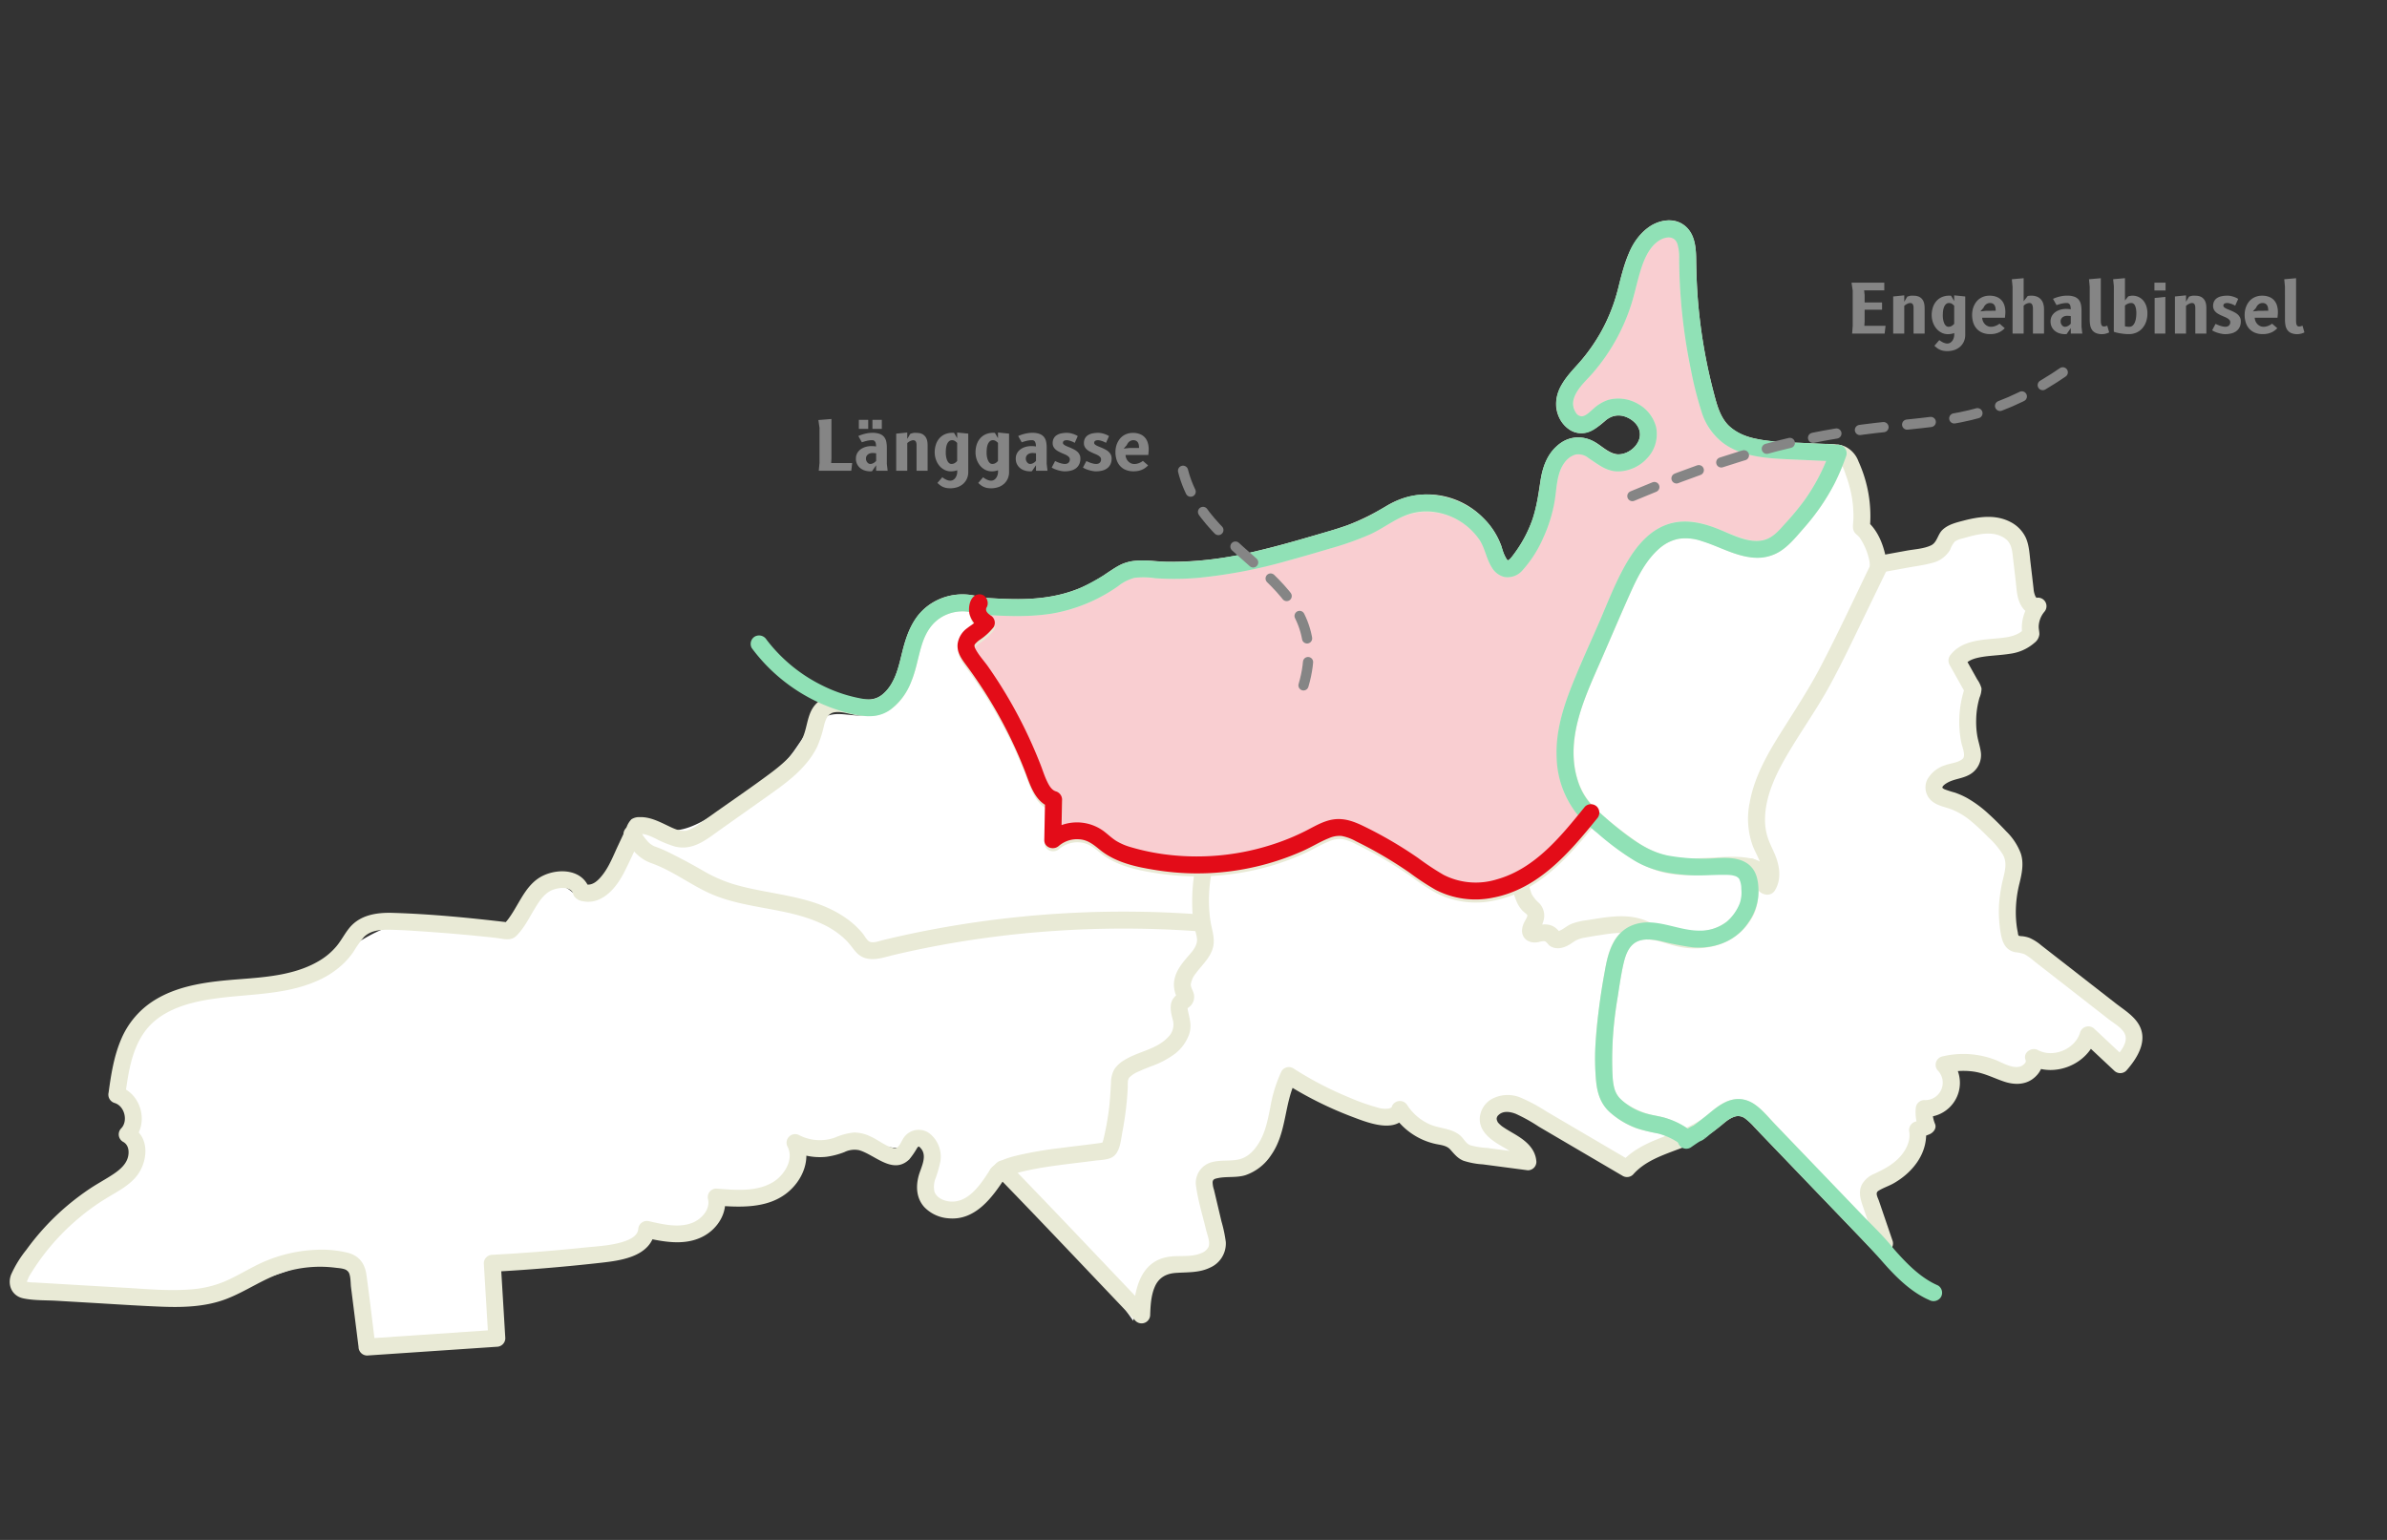
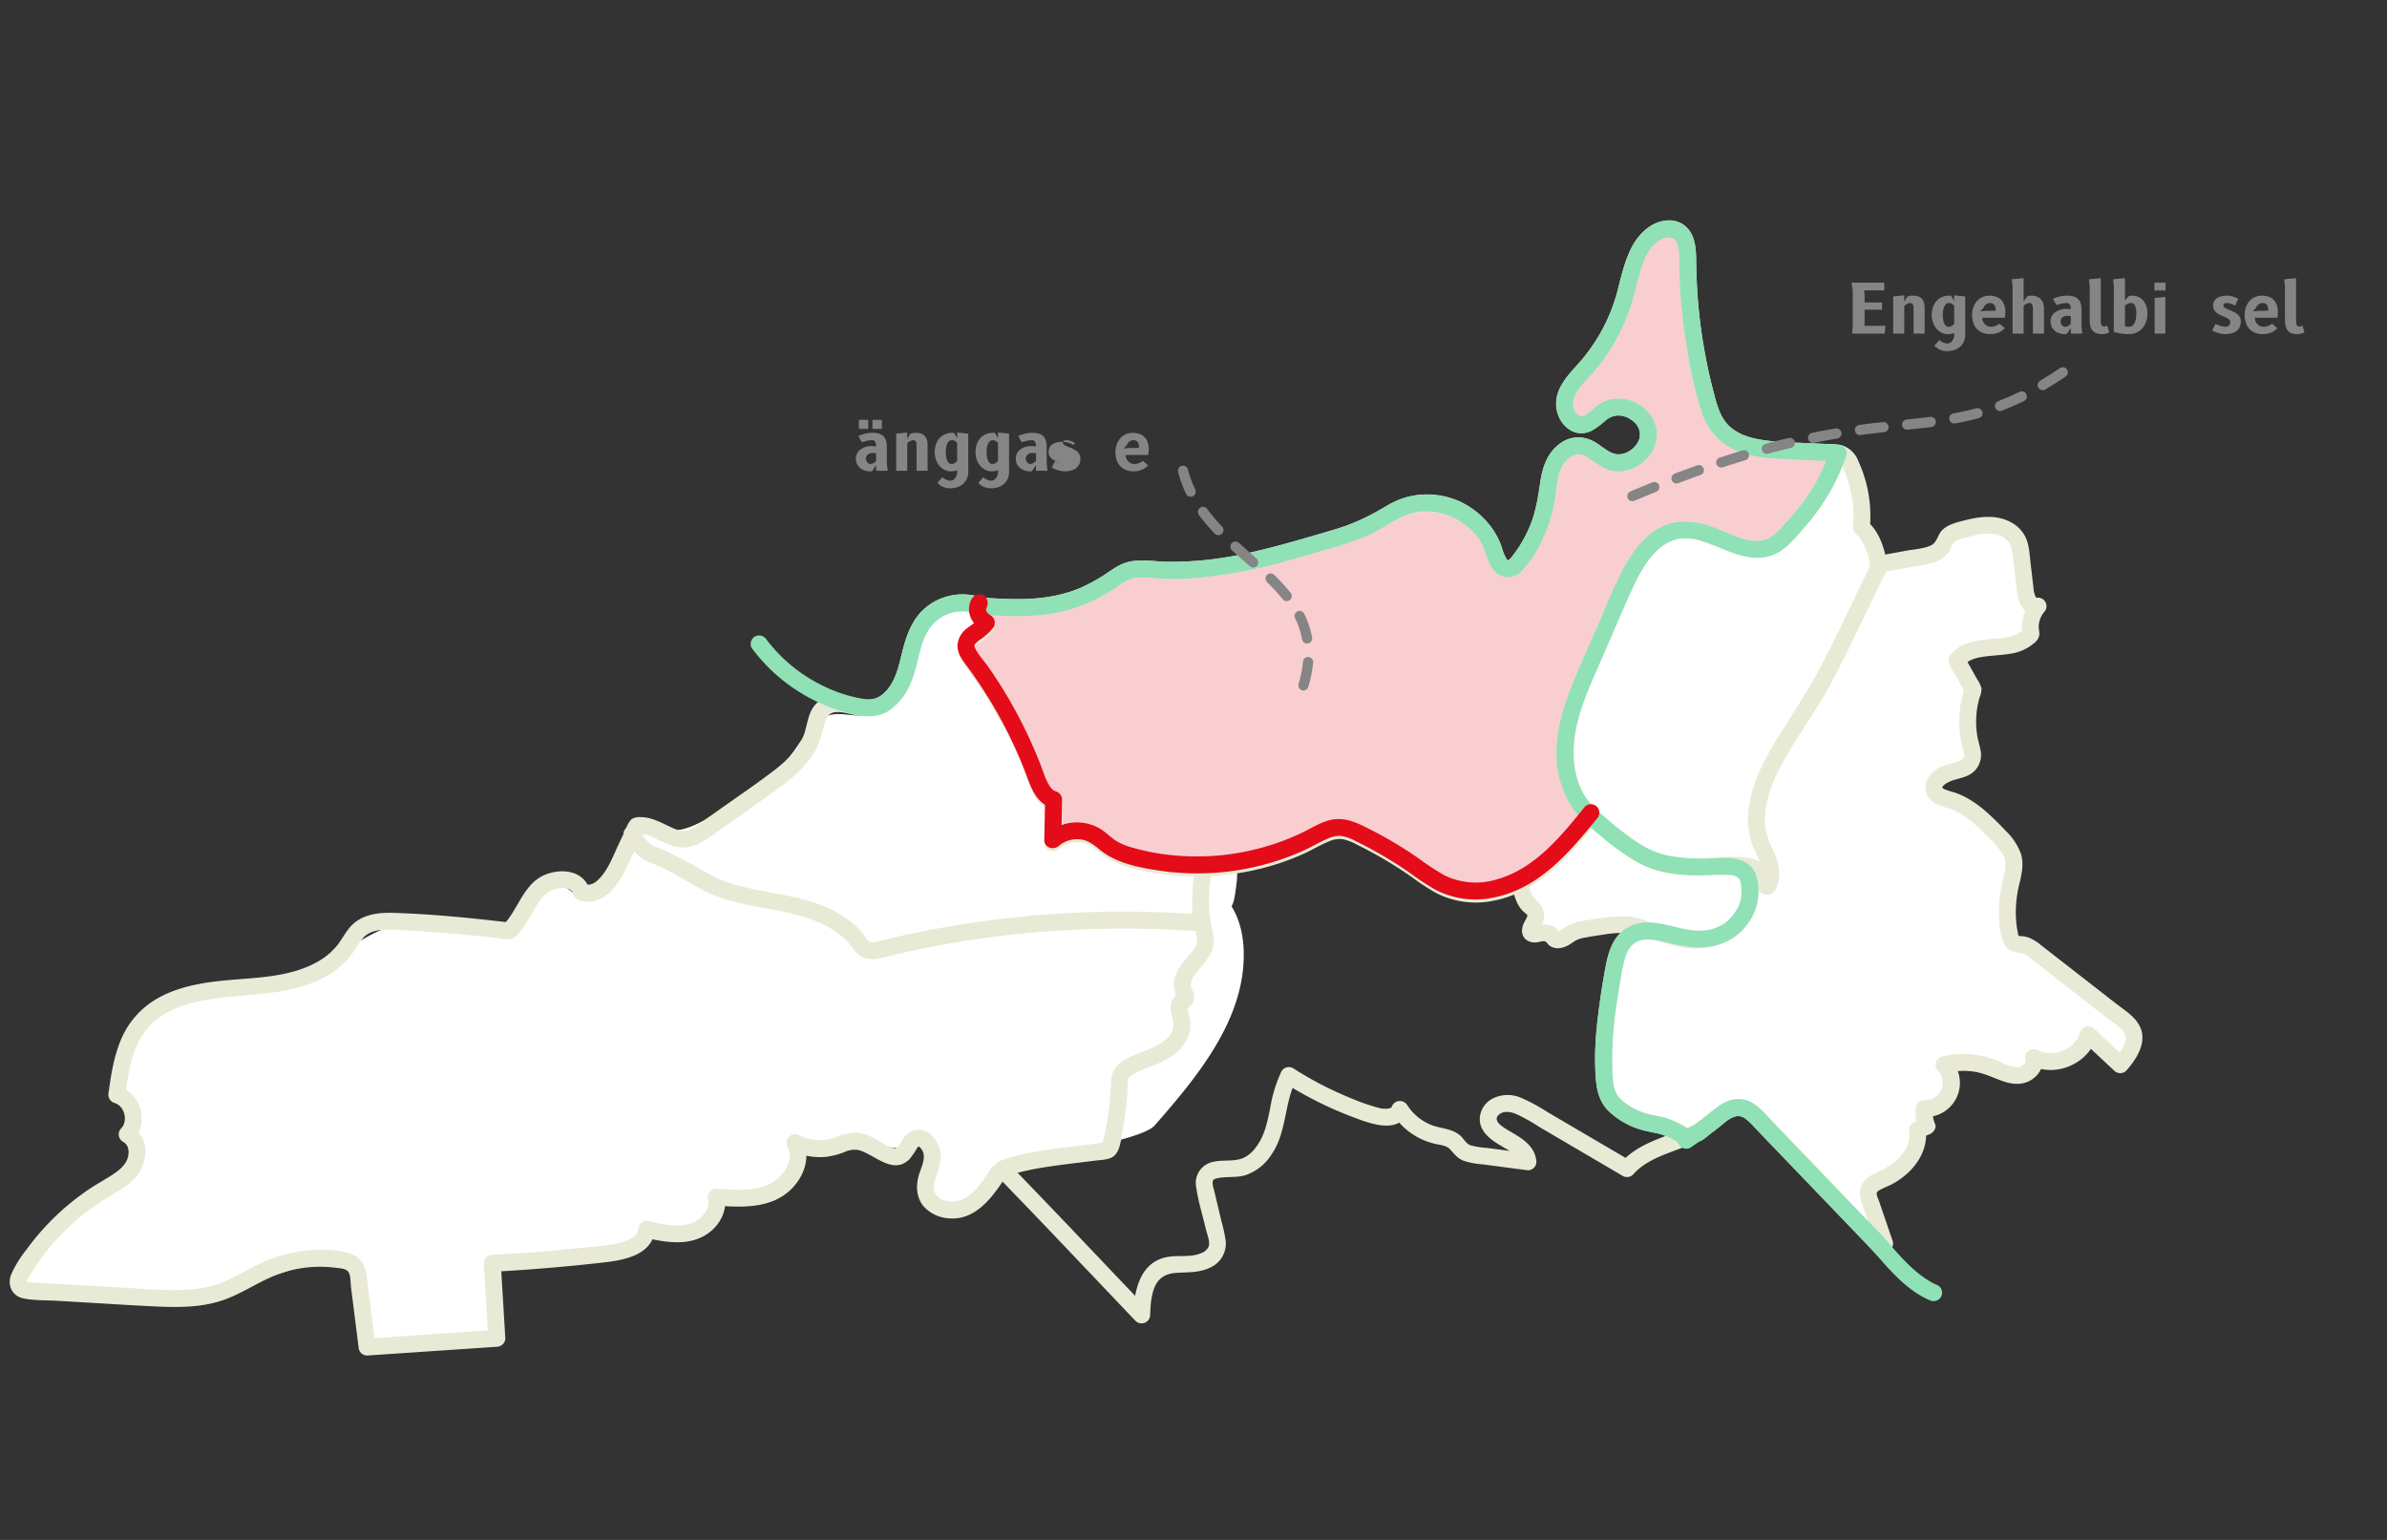
<svg xmlns="http://www.w3.org/2000/svg" viewBox="0 0 702.992 453.543">
  <rect x="0" y="0" width="702.992" height="453.543" fill="#333333" stroke="none" />
  <defs>
    <style>.cls-1{fill:#fff;}.cls-2{fill:#f9ced1;}.cls-3{fill:#e9ead6;}.cls-4{fill:#90e1b6;}.cls-5{fill:#858585;}.cls-6{fill:#e30c18;}.cls-7{fill:none;stroke:#858585;stroke-linecap:round;stroke-miterlimit:10;stroke-width:3px;stroke-dasharray:7 7 0 0 0 0;}</style>
  </defs>
  <g id="Stadt">
    <path class="cls-1" d="M185.61,244.759c-3.705,4.978-4.445,11.253-8.15,16.231-1.419,1.907-3.335,4.033-5.685,3.67-1.878-.289-3.114-2.074-4.759-3.027-3.382-1.96-7.753-.041-10.606,2.631s-5.058,6.124-8.451,8.064c-7.778,4.447-17.416-.872-26.373-.621-12.484.351-21.838,11.279-33.337,16.152-10.408,4.41-22.264,3.7-33.144,6.765s-21.79,12.795-19.383,23.84c1.176,5.393,4.929,12.117.536,15.458,3.338,1.3,4.332,5.85,3,9.173s-4.27,5.686-7.058,7.932Q19.95,360.89,8.46,371.644c-2.387,2.234-4.864,5.937-2.7,8.388.983,1.115,2.579,1.407,4.051,1.612a161.548,161.548,0,0,0,76.749-7.979c3.532-1.273,7.263-2.693,10.941-1.939,4.49.92,7.8,4.989,9.162,9.366s1.12,9.069.869,13.645l32.352-1.414c1.446-.063,3.071-.212,3.993-1.327a5.262,5.262,0,0,0,.8-3.412l.01-15.234c13.014-.539,29.26-1.418,41.462-5.976,2.735-1.022,2.169-3.886,5.082-4.077,2.712-.178,5.444.472,8.142.144a11.649,11.649,0,0,0,9.822-9.514c10.5,3.37,26.972-6.415,26.715-17.436,7.885.987,11.932-.546,19.817.441,5.59.7,13.776,3.11,16.954-1.542.66,4.077-.277,8.954.383,13.03.26,1.6.6,3.359,1.868,4.38,2.771,2.237,6.337,4.925,9.232,2.852,11.555-8.276.625-6.621,13.638-12.337,5.725-2.514,38.1-7.106,42.228-11.805,12.983-14.786,26.736-31.583,26.255-51.254-.14-5.737-1.673-11.679-5.566-15.895-5.729-6.2-14.992-7.3-23.423-7.753-40.574-2.18-81.532,1.5-121.715-4.526-10.521-1.576-15.895-7.277-26.459-6.026" />
    <path class="cls-1" d="M293.547,181.754c-7.021-1.968-15.291-3.714-21.007.815-4.52,3.581-5.707,9.8-7.289,15.345s-4.723,11.643-10.4,12.662c-3.3.592-6.745-.744-10.032-.061-5.191,1.079-7.991,6.5-11.093,10.8-6.016,8.34-15.152,13.774-24.024,18.972-4.141,2.427-8.736,4.944-13.468,4.139-2.34-.4-4.547-1.6-6.92-1.571s-4.985,2.219-4.13,4.433a4.5,4.5,0,0,0,1.347,1.686c4.418,3.827,10.343,5.275,15.965,6.874,15.709,4.467,30.749,10.989,45.657,17.66,3.682,1.647,7.422,3.323,11.417,3.876,4.461.617,8.979-.2,13.431-.882,28.141-4.3,56.873-3.168,85.084-6.984a7.4,7.4,0,0,0,3.27-.986c1.677-1.156,2.116-3.4,2.418-5.413.6-3.973,1.157-8.215-.538-11.857-2.838-6.1-10.439-7.853-16.439-10.9-13.062-6.627-19.9-20.932-28.849-32.532-7.282-9.443-16.3-17.379-25.259-25.251" />
-     <path class="cls-1" d="M497.037,301.549c-.313-7.04.238-14.128-.646-21.12s-3.427-14.116-8.774-18.7c-3.776-3.241-8.618-4.948-13.432-6.207-10.632-2.779-21.649-3.7-32.6-4.6l-13.128-1.087c-2.361-.2-4.912-.331-7.01.64-.3-.227-.61-.451-.927-.665-5.421-3.642-12.145-4.619-18.616-5.5-8.047-1.1-16.179-2.2-24.265-1.446s-16.245,3.543-22.023,9.251l-.357-.181-1.122,20.8a39.072,39.072,0,0,1-.891,7.488c-.65,2.575-1.817,4.986-2.659,7.5-2.723,8.146-2.625,18.313-9.636,23.276-3.146,2.227-7.354,3-9.806,5.975-3.991,4.841-1.132,12.514-3.972,18.108-2.5,4.915-8.605,6.75-14.108,7.057s-11.219-.38-16.379,1.558a395.619,395.619,0,0,1,37.055,45.314c1.067-6.981,3.61-15.152,10.407-17.069,3.87-1.092,8.55.126,11.62-2.471,3.566-3.016,2.282-8.672.969-13.154s-1.691-10.552,2.516-12.581c2.149-1.036,4.708-.5,7.047-.966,4.711-.941,7.656-5.715,8.975-10.335s1.632-9.589,3.871-13.84a151.429,151.429,0,0,0,17.593,8.371c3.6,1.437,7.417,2.758,11.275,2.354a30.083,30.083,0,0,1,4.307-.481,14.043,14.043,0,0,1,5.818,2.045l11.542,6.1c5.107,2.7,10.666,5.484,16.379,4.631.624-.093,1.372-.361,1.455-.986a1.444,1.444,0,0,0-.345-.972c-1.772-2.554-4.737-4.057-6.629-6.523s-1.955-6.924,1-7.893a6.54,6.54,0,0,1,4.23.565l14.91,5.553a2.015,2.015,0,0,0,.186.814,3.254,3.254,0,0,0,1.415,1.237l14.78,8.491a2.946,2.946,0,0,0,3.5.186l12.109-5.593a11.039,11.039,0,0,0,4.639-3.216,10.01,10.01,0,0,0,1.41-5.348C499.175,319.121,497.429,310.358,497.037,301.549Z" />
    <path class="cls-1" d="M468.872,232.153c-5.445,2.828-9.136,8.059-13.423,12.449-2.423,2.48-5.114,4.767-6.93,7.72s-2.617,6.833-.961,9.879c1.183,2.175,3.512,3.789,3.9,6.235.392,2.5-1.43,5.082-.615,7.478,1.756-.719,3.734-1.442,5.494-.735a16.086,16.086,0,0,0,1.731.789c1.275.341,2.57-.339,3.755-.919a27.768,27.768,0,0,1,18.8-2.1c1.727.435,3.4,1.047,5.086,1.627,5.048,1.74,10.27,3.22,15.609,3.255s10.861-1.516,14.752-5.172,5.792-9.628,3.815-14.587c-1.689-4.237-5.741-7.05-9.848-9.034-11.478-5.543-25.026-6.658-35.429-14.023-2.5-1.769-5.148-3.988-8.189-3.63" />
    <path class="cls-1" d="M554.186,367.438l-36.222-37.726c-1.446-1.507-3.036-3.093-5.092-3.46-3.625-.648-6.584,2.619-9.5,4.868l-7.1,3.775c-7.855-5.583-10.133-2.151-18.2-7.422a11.9,11.9,0,0,1-4.5-4.688,13.573,13.573,0,0,1-1-4.454c-1.026-10.7.763-21.446,2.547-32.045.7-4.168,1.768-8.881,5.45-10.956,4.205-2.37,9.347-.033,14.065.987a19.837,19.837,0,0,0,12.853-1.272,14.11,14.11,0,0,0,7.8-9.988c.5-3.026,0-6.7.256-9.758l2.911,1.975c.685,1.359.581,3.583,2.093,3.75,1.332-1.977,1.186-4.622.458-6.893s-1.97-4.346-2.735-6.6c-1.715-5.06-.912-10.663.831-15.713,3.189-9.24,9.3-17.124,14.364-25.485,3.959-6.534,7.308-13.417,10.65-20.288,5.282-10.858,4.4-9.113,9.685-19.972h.234c4.362-.8,7.927-1.433,12.29-2.229,2.022-.369,4.244-.859,5.455-2.52.68-.934.941-2.126,1.652-3.036.993-1.272,2.662-1.764,4.219-2.185,3.026-.818,6.131-1.643,9.251-1.349s6.309,1.95,7.537,4.833a13.159,13.159,0,0,1,.788,3.668l1.3,11.16c.254,2.178,1.813,5.117,3.744,4.076a9.7,9.7,0,0,0-2.149,8.317c-5.03,6.166-16.976,1.4-21.8,7.733l4.8,8.564a28.266,28.266,0,0,0-.7,16.588,7.6,7.6,0,0,1,.418,3.851c-.7,2.594-3.934,3.308-6.531,4s-5.6,2.946-4.552,5.422c.7,1.671,2.794,2.122,4.533,2.638,5.54,1.644,9.833,5.93,13.874,10.061,2.105,2.151,4.31,4.488,4.849,7.448.469,2.573-.4,5.171-.98,7.721a34.746,34.746,0,0,0-.118,14.749,3.553,3.553,0,0,0,.714,1.72c.864.945,2.366.763,3.609,1.07a8.684,8.684,0,0,1,3.116,1.793l25.294,19.709a10.1,10.1,0,0,1,3.531,3.937c1.347,3.43-1.285,7.03-3.741,9.778l-9.415-8.81c-1.8,6.435-10.272,9.942-16.1,6.663,1.03,2.515-1.781,5.184-4.5,5.3s-5.215-1.315-7.754-2.284a23.769,23.769,0,0,0-14.137-.847A7.576,7.576,0,0,1,566.7,326.5a10.454,10.454,0,0,0,.781,5.208l-2.767,1.074c1.037,6.372-4.471,12.09-10.406,14.628-1.573.673-3.4,1.407-3.926,3.035a5.511,5.511,0,0,0,.4,3.4l4.232,12.4" />
    <path class="cls-2" d="M541.252,133.547c-3.507,9.91-7.694,15.85-14.834,23.566a16.425,16.425,0,0,1-4.344,3.629c-8.3,4.285-17.589-5.324-26.906-4.621-8.935.675-14.149,10.118-17.726,18.334q-4.7,10.8-9.406,21.6c-3.172,7.287-6.386,14.731-7.1,22.647s1.506,16.527,7.6,21.625c-5.348,6.6-10.821,13.317-17.96,17.923s-16.354,6.828-24.25,3.694c-3.465-1.376-6.466-3.678-9.522-5.814a121.372,121.372,0,0,0-16.585-9.73,14.132,14.132,0,0,0-5.551-1.743c-2.853-.1-5.474,1.415-8,2.737a74.3,74.3,0,0,1-52.759,5.927,21.915,21.915,0,0,1-6.85-2.8c-1.544-1.052-2.85-2.434-4.444-3.409a10.772,10.772,0,0,0-12.56,1.242l.236-11.9c-2.849-.8-4.162-4-5.181-6.779a135.428,135.428,0,0,0-18.848-34.671c-.91-1.21-1.889-2.56-1.769-4.07.242-3.032,4.353-3.987,6.007-6.541-2.219-1.394-3.425-3.63-2.06-5.867l.023-.007c15.058,1.056,25.724,1.1,38.32-7.219,1.822-1.2,3.574-2.6,5.66-3.246,2.367-.732,4.911-.418,7.381-.228,17.132,1.324,34.063-3.593,50.543-8.458a74.542,74.542,0,0,0,13.786-5.078c3.059-1.612,5.906-3.655,9.133-4.9,10.31-3.973,23.334,2.336,26.606,12.89.737,2.379,1.85,5.544,4.331,5.312a4.627,4.627,0,0,0,2.908-2.061,40.362,40.362,0,0,0,8.181-18.4c.579-3.489.717-7.124,2.178-10.344s4.762-5.984,8.249-5.4c2.989.5,5.093,3.2,7.868,4.422,5.3,2.324,12.219-2.609,11.751-8.374s-8.095-9.517-12.948-6.369c-2.13,1.382-3.787,3.788-6.31,4.075-3.592.408-6.075-4.09-5.278-7.617s3.576-6.193,5.972-8.9a54.579,54.579,0,0,0,11.546-21.017c1.768-6.149,2.669-13.021,7.222-17.516,2.3-2.269,6.094-3.655,8.727-1.785,2.446,1.738,2.618,5.233,2.636,8.234a160.962,160.962,0,0,0,5.616,41.144,23.454,23.454,0,0,0,3.294,7.869c4.437,6.055,12.985,6.921,20.484,7.255l13.228.59Z" />
    <path class="cls-1" d="M553.231,166.228c-.392-3.285-2.351-8.944-5.025-10.891a36.724,36.724,0,0,0-3.2-18.566,6.071,6.071,0,0,0-1.944-2.658l-1.7-.631c-3.507,9.911-7.694,15.85-14.834,23.566a16.41,16.41,0,0,1-4.344,3.63c-8.3,4.285-17.589-5.324-26.906-4.621-8.935.674-14.149,10.118-17.726,18.334L468.138,196c-3.172,7.286-6.386,14.731-7.095,22.646s1.506,16.527,7.6,21.626l.9.885a35.647,35.647,0,0,0,18.356,12.6c8.463,2.343,17.5.4,26.229,1.379,1.666.187,3.558.649,4.313,2.146.685,1.359.581,3.583,2.093,3.75,1.332-1.977,1.186-4.622.458-6.893s-1.97-4.346-2.735-6.6c-1.715-5.06-.912-10.663.831-15.713,3.189-9.24,9.3-17.124,14.364-25.485,3.959-6.534,7.308-13.417,10.65-20.288,5.282-10.858,4.4-9.113,9.685-19.972" />
    <path class="cls-3" d="M286.386,177.2c-1.993,3.621-.253,7.155,2.957,9.288l-.9-3.421c-.775,1.119-2.39,1.969-3.514,2.869a6.843,6.843,0,0,0-2.8,4.637c-.248,2.5,1.216,4.466,2.624,6.367s2.781,3.862,4.095,5.846a132.558,132.558,0,0,1,13.056,25.12c1.646,4.24,2.979,9.341,7.822,10.894l-1.836-2.41-.236,11.9c-.045,2.277,2.71,3.151,4.268,1.768a8.287,8.287,0,0,1,5.954-1.961c2.51.119,4.274,1.567,6.141,3.085,4.65,3.78,10.649,5.066,16.453,5.978a77.575,77.575,0,0,0,34.938-2.47,78.4,78.4,0,0,0,8.243-3.1c2.667-1.169,5.17-2.763,7.873-3.83a7.384,7.384,0,0,1,3.918-.6,15.044,15.044,0,0,1,4.052,1.543q4.321,2.115,8.467,4.57,4.031,2.387,7.868,5.078a64.284,64.284,0,0,0,7.312,4.757,25.646,25.646,0,0,0,16.98,2.12c13.193-2.645,22.234-13.261,30.286-23.2a2.54,2.54,0,0,0,0-3.535c-8.122-6.939-7.993-18.586-5.206-28.03,1.749-5.924,4.368-11.553,6.828-17.2,2.6-5.979,5.185-11.968,7.81-17.938,3.181-7.232,8.154-17.487,17.547-16.763,4.512.348,8.731,2.775,12.929,4.266,4.467,1.586,9.433,2.253,13.687-.316,2.691-1.625,4.777-4.179,6.823-6.519a82.064,82.064,0,0,0,5.293-6.67,62.475,62.475,0,0,0,7.641-15.178,2.524,2.524,0,0,0-1.746-3.075,2.549,2.549,0,0,0-3.075,1.746,57.694,57.694,0,0,1-6.717,13.38,65.95,65.95,0,0,1-4.4,5.65c-1.764,2.051-3.574,4.421-5.792,5.995-3.724,2.645-8.223,1.036-12.095-.476-4.481-1.751-9.032-3.95-13.962-3.844-10.269.221-16.251,9.971-20.013,18.3-2.69,5.957-5.228,11.986-7.837,17.979a192.579,192.579,0,0,0-7.321,17.973c-3.642,11.386-3.809,25.819,6.072,34.259V238.5c-7.016,8.66-14.647,18.208-25.837,21.371a20.938,20.938,0,0,1-15.37-1.073,66.779,66.779,0,0,1-7.5-4.886q-3.848-2.685-7.892-5.072t-8.261-4.447c-2.951-1.443-5.9-2.652-9.244-2.138-3.053.468-5.727,2.168-8.447,3.523a66.9,66.9,0,0,1-7.942,3.338,72.091,72.091,0,0,1-33.931,3.327,65.034,65.034,0,0,1-9.469-2.067,17.061,17.061,0,0,1-4.2-1.832c-1.338-.846-2.476-1.975-3.745-2.918a13.318,13.318,0,0,0-16.654.9l4.268,1.767.236-11.9a2.553,2.553,0,0,0-1.835-2.411,4.78,4.78,0,0,1-2.472-2.71c-.823-1.636-1.357-3.419-2.025-5.121-1.62-4.13-3.421-8.193-5.421-12.153q-2.905-5.756-6.348-11.219-1.781-2.823-3.7-5.558a60.88,60.88,0,0,1-3.639-5.1c-.754-1.355-.167-1.745,1-2.635a17.909,17.909,0,0,0,4.3-3.894,2.54,2.54,0,0,0-.9-3.421c-.88-.585-1.743-1.391-1.162-2.447,1.552-2.821-2.764-5.346-4.318-2.523Z" />
    <path class="cls-3" d="M467.305,242.592c6.283,5.362,12.77,11.253,20.777,13.862,8.248,2.688,16.95.331,25.387,1.106a6.208,6.208,0,0,1,2.349.511c.536.3.472.47.642,1.075.527,1.872,1.258,3.855,3.417,4.289a2.6,2.6,0,0,0,2.824-1.149c2.009-3.234,1.468-7.136.082-10.491-.71-1.72-1.6-3.372-2.176-5.144a16.837,16.837,0,0,1-.791-5.431c.077-7.209,3.615-14.052,7.236-20.093,3.893-6.5,8.262-12.675,11.89-19.334,3.581-6.57,6.778-13.347,10.042-20.079q3.486-7.191,6.969-14.383a2.565,2.565,0,0,0-.9-3.42,2.523,2.523,0,0,0-3.421.9c-5.148,10.585-10.082,21.3-15.549,31.725-3.567,6.8-7.788,13.145-11.862,19.643-3.878,6.185-7.621,12.9-8.911,20.167a23.494,23.494,0,0,0,.931,12.9c1.217,3.035,4.17,7.255,2.138,10.524l2.824-1.149c-.708-.142.472.383.412.39,0,0-.131-.428-.185-.619a10.918,10.918,0,0,0-.826-2.372,6.6,6.6,0,0,0-4.284-3.03c-3.941-1-8.311-.6-12.324-.4-3.981.2-8.094.508-12.03-.283a29.089,29.089,0,0,1-10.21-4.583,114.531,114.531,0,0,1-10.92-8.66,2.565,2.565,0,0,0-3.535,0,2.521,2.521,0,0,0,0,3.536Z" />
    <path class="cls-3" d="M513.038,255.3c-.286,3.911.743,8.278-1.04,11.937a12.726,12.726,0,0,1-8.347,6.571c-4.326,1.136-8.393.11-12.594-.989-4.464-1.168-9.275-1.774-13.126,1.316-2.986,2.4-4.235,6.281-4.941,9.9-.94,4.823-1.658,9.714-2.281,14.587a99.081,99.081,0,0,0-.916,15.082c.118,4.6.261,9.488,3.516,13.067a22.808,22.808,0,0,0,11.567,6.355c1.5.336,3.023.556,4.5,1a19.7,19.7,0,0,1,5.636,2.929,2.524,2.524,0,0,0,3.421-.9,2.553,2.553,0,0,0-.9-3.421,24.48,24.48,0,0,0-9.488-4.054,23.345,23.345,0,0,1-9.2-3.694,8.041,8.041,0,0,1-3.244-3.836,23.349,23.349,0,0,1-.782-6.47,93.379,93.379,0,0,1,.7-14.6c.554-4.687,1.31-9.364,2.15-14.008.54-2.99,1.242-6.951,4.148-8.586,3.463-1.949,8.236.35,11.722,1.145a23.108,23.108,0,0,0,13.043-.512,17.432,17.432,0,0,0,9.88-8.689c2.121-4.555,1.213-9.3,1.566-14.134a2.522,2.522,0,0,0-2.5-2.5,2.549,2.549,0,0,0-2.5,2.5Z" />
    <path class="cls-3" d="M445.211,260.53a22.386,22.386,0,0,0,1.565,5.288,9.974,9.974,0,0,0,1.494,2.279c.324.379,1.471,1.207,1.55,1.467.1.322-.55,1.377-.768,1.809a5.965,5.965,0,0,0-.809,2.757c.046,2.519,2.167,3.71,4.463,3.408.6-.079,1.735-.5,2.33-.28.468.172.97,1.037,1.444,1.346,1.805,1.177,3.9.673,5.649-.346.71-.415,1.362-.929,2.085-1.321a8.621,8.621,0,0,1,2.534-.78c1.9-.361,3.82-.636,5.727-.934,3.97-.62,8.021-.867,11.636,1.17,2.807,1.582,5.33-2.736,2.524-4.317-6.145-3.464-12.751-2.085-19.34-1.047a19.549,19.549,0,0,0-4.456,1.059c-1.389.567-2.538,1.727-3.934,2.2.005,0,.23.093.2.082.271.1-.406-.571-.524-.688a4.8,4.8,0,0,0-2.178-1.252,6.816,6.816,0,0,0-2.494-.093,9.046,9.046,0,0,0-1.435.213c-.383.114-.578-.1-.205.163l.9.9c-.62-.852.228.622.057.559.02.007.418-.767.452-.831a10.05,10.05,0,0,0,.952-2.376,5.3,5.3,0,0,0-1.273-4.914,9.971,9.971,0,0,1-2.239-2.689,18.775,18.775,0,0,1-1.083-4.162,2.526,2.526,0,0,0-3.076-1.746,2.554,2.554,0,0,0-1.746,3.076Z" />
    <path class="cls-1" d="M354.584,255.464c-1.017,5.171-1.48,13.015-.173,18.121a12.684,12.684,0,0,1,.619,3.562c-.1,2.781-2.262,4.976-4.073,7.09s-3.471,4.971-2.407,7.544c.363.878,1,1.939.383,2.658a4.318,4.318,0,0,1-.86.589c-1.645,1.165-.432,3.669-.031,5.644.76,3.74-2.224,7.278-5.563,9.125s-7.195,2.687-10.384,4.784a5.283,5.283,0,0,0-1.962,1.987,6.621,6.621,0,0,0-.453,2.662,87.573,87.573,0,0,1-2.613,18.305,2.011,2.011,0,0,1-.418.929,2.036,2.036,0,0,1-1.177.464c-7.921,1.3-28.845,2.73-31.636,6.72" />
    <path class="cls-3" d="M352.173,254.8a54.561,54.561,0,0,0-.944,14.335c.087,1.15.226,2.3.419,3.437.221,1.3.748,2.584.874,3.891.2,2.032-1.341,3.706-2.578,5.137-1.661,1.919-3.378,3.974-3.977,6.51a7.754,7.754,0,0,0,.038,3.967,3.573,3.573,0,0,0,.579,1.407l.116.351q.959-1.55.26-1.056a2.433,2.433,0,0,0-.9.689c-1.963,1.952-1.248,4.672-.63,7.021a5.1,5.1,0,0,1-1.447,5c-3.35,3.606-8.731,4.178-12.79,6.7a8.877,8.877,0,0,0-3.019,2.762,8.114,8.114,0,0,0-.976,3.884c-.144,2.821-.306,5.631-.677,8.435a83.964,83.964,0,0,1-1.579,8.442,5.392,5.392,0,0,0-.283,1.153l-.046.167q-.225.687.518-.578c-.152-.079-.711.121-.9.15q-.471.072-.943.139l-.559.077c.458-.063-.152.02-.281.037-3.449.449-6.906.835-10.354,1.293a113.807,113.807,0,0,0-12.456,2.142c-2.866.712-6.126,1.606-7.96,4.089a2.517,2.517,0,0,0,.9,3.42,2.557,2.557,0,0,0,3.42-.9c-.513.695-.058.159.068,0,.182-.223-.546.315-.118.087.089-.047.167-.12.255-.169.219-.123.431-.253.656-.368.107-.054.218-.1.325-.158.492-.253-.081.023.115-.054a31.57,31.57,0,0,1,4.184-1.259c3.506-.832,7.085-1.365,10.654-1.844,3.279-.44,6.9-.842,10.314-1.288,1.528-.2,3.524-.209,4.923-.917,2.527-1.28,2.712-5.128,3.191-7.613.567-2.939.989-5.91,1.276-8.889q.192-2.01.292-4.027c.047-.944-.155-2.275.468-3.056a8.652,8.652,0,0,1,2.971-1.857c1.081-.522,2.2-.946,3.317-1.386a27.039,27.039,0,0,0,7.086-3.688,12.62,12.62,0,0,0,4.28-5.922c.787-2.451.075-4.538-.419-6.934a3.611,3.611,0,0,1-.075-.964c-.02.149-.179.317-.124.394.039.055,1.073-.807.807-.571a3.786,3.786,0,0,0,1.082-3.927c-.247-.9-.9-1.718-.812-2.689a6.9,6.9,0,0,1,1.526-3.2c1.642-2.216,3.678-4.02,4.711-6.648,1.155-2.939.072-5.625-.447-8.55a43.139,43.139,0,0,1,.5-15.288,2.566,2.566,0,0,0-1.746-3.075,2.524,2.524,0,0,0-3.076,1.746Z" />
    <path class="cls-3" d="M353.924,269.367a304.266,304.266,0,0,0-75.663,3.715q-9.205,1.612-18.291,3.82c-1.081.263-2.435.812-3.562.552-1.01-.232-1.673-1.7-2.272-2.446a25.092,25.092,0,0,0-5.863-5.184c-9.731-6.367-21.687-6.2-32.487-9.488a42.932,42.932,0,0,1-9.017-4.049c-2.948-1.7-5.9-3.295-8.95-4.81a41.324,41.324,0,0,0-4.692-2.081c-.158-.055-.318-.112-.478-.161-.21-.066-.463-.284.114.057-.133-.079-.284-.128-.417-.207-.152-.089-1-.664-.635-.377a9.494,9.494,0,0,1-.943-.873,17.177,17.177,0,0,1-2.465-3.541c-1.582-2.8-5.9-.285-4.318,2.523,1.9,3.369,4.2,6.12,7.89,7.428,5.8,2.053,10.809,5.839,16.319,8.485,10.715,5.145,23.162,4.314,33.868,9.363a25.058,25.058,0,0,1,6.33,4.093,19.646,19.646,0,0,1,2.286,2.461c1.069,1.385,1.979,2.7,3.669,3.369,2.894,1.138,6.122-.105,8.986-.78q4.654-1.1,9.345-2.036a293.545,293.545,0,0,1,38.085-5.032,301.971,301.971,0,0,1,43.161.2,2.522,2.522,0,0,0,2.5-2.5,2.551,2.551,0,0,0-2.5-2.5Z" />
    <path class="cls-3" d="M289.21,176.053a17.076,17.076,0,0,0-14.791,1.588c-5,3.125-7.172,8.388-8.572,13.886-1.162,4.564-2.1,9.972-6.045,13.083-4.213,3.328-9.656-.313-14.376.218a8.107,8.107,0,0,0-6.439,4.369c-1.2,2.347-1.387,5-2.32,7.435-1.818,4.748-6.023,8.319-9.99,11.27-5.369,4-10.913,7.77-16.374,11.638l-3.951,2.8a12.581,12.581,0,0,1-3.894,2.225c-2.04.524-4.153-.591-5.944-1.447-2.532-1.209-5.2-2.546-8.079-2.452a4.183,4.183,0,0,0-2.466.632,6.3,6.3,0,0,0-1.475,2.473L182,249.084c-1.356,2.89-2.54,6.023-4.519,8.563-1.394,1.791-3.236,3.593-5.593,2.633l1.746,1.746c-1.768-5.871-8.689-6.419-13.518-4.207-6.074,2.783-7.521,10.145-11.909,14.61l1.768-.732c-11.381-1.35-22.875-2.494-34.337-2.836-4.725-.141-9.633.6-12.784,4.479-1.413,1.741-2.409,3.782-3.869,5.482a19.663,19.663,0,0,1-4.461,3.846c-6.987,4.394-15.653,5.094-23.678,5.708-8.6.658-17.83,1.545-25.328,6.2a24.911,24.911,0,0,0-9.746,11.3c-2.2,5.057-3.045,10.473-3.786,15.9a2.578,2.578,0,0,0,1.746,3.075c3,.885,4.043,5.34,1.956,7.489a2.523,2.523,0,0,0,.506,3.926c1.582.814,1.888,2.618,1.554,4.261-.468,2.306-2.391,3.951-4.255,5.211-2.261,1.527-4.686,2.794-6.957,4.307a76,76,0,0,0-6.886,5.191A73.471,73.471,0,0,0,7.759,368.1a33.171,33.171,0,0,0-4.494,7.315c-1.159,3.05.257,6.268,3.555,6.976,3.194.686,6.713.532,9.968.725q5.1.3,10.2.6c6.8.4,13.6.859,20.406,1.13,6.408.255,13.048.08,19.117-2.215,5.83-2.2,10.944-5.971,16.9-7.859a35.99,35.99,0,0,1,15.323-1.4c1.041.136,2.935.187,3.712,1.02.9.964.773,3.457.927,4.68l.718,5.7,1.506,11.967a2.547,2.547,0,0,0,2.5,2.5l38.222-2.581a2.535,2.535,0,0,0,2.5-2.5l-1.33-22.081-2.5,2.5q15.164-.816,30.263-2.468c6.725-.74,16.7-1.5,17.716-10.015L189.8,364.5c5.594,1.249,11.8,2.467,17.161-.283,4.49-2.3,7.547-7.244,6.382-12.317l-2.411,3.164c6.907.525,14.807.922,20.623-3.54,4.922-3.778,7.664-10.463,4.719-16.286l-3.421,3.421a18.277,18.277,0,0,0,10.46,2.055,23.019,23.019,0,0,0,5.382-1.393,6.744,6.744,0,0,1,4.324-.559c4.707,1.36,9.925,7.335,14.775,2.712a23.592,23.592,0,0,0,2.28-3.32c.442-.59.5-.639,1.1.038,2.064,2.316.031,5.682-.626,8.135-.867,3.238-.646,6.609,1.666,9.191a10.966,10.966,0,0,0,7.313,3.319c7.738.64,12.739-6.16,16.464-11.93,1.751-2.712-2.576-5.221-4.317-2.524-2.688,4.164-6.509,10.3-12.323,9.438-1.691-.25-3.572-1.142-4.147-2.86a6.657,6.657,0,0,1,.366-3.992,37.171,37.171,0,0,0,1.376-4.853,8.779,8.779,0,0,0-2.787-7.956,5.324,5.324,0,0,0-7.8.658c-.74.913-1.173,2.4-2.1,3.12-.446.349-.763.3-1.459.093-2.315-.676-4.293-2.369-6.494-3.339a11.139,11.139,0,0,0-4.838-1.138,19.013,19.013,0,0,0-5.552,1.482,13.3,13.3,0,0,1-10.538-.695,2.522,2.522,0,0,0-3.421,3.421c1.942,3.839-1.047,8.448-4.336,10.426-4.9,2.948-11.247,2.29-16.688,1.876a2.526,2.526,0,0,0-2.411,3.165c.7,3.043-1.991,5.881-4.636,6.925-4.036,1.594-8.7.429-12.756-.476a2.549,2.549,0,0,0-3.165,2.411c-.272,2.278-3.28,3.33-5.148,3.853-3.534.99-7.321,1.147-10.954,1.523q-13.41,1.389-26.877,2.107a2.533,2.533,0,0,0-2.5,2.5l1.33,22.081,2.5-2.5L108.1,394.237l2.5,2.5c-.893-7.1-1.708-14.21-2.686-21.3-.442-3.2-2.07-5.5-5.263-6.407a32.412,32.412,0,0,0-9.552-.922,42.908,42.908,0,0,0-18.44,4.987c-2.835,1.453-5.591,3.092-8.528,4.337a31.2,31.2,0,0,1-9.2,2.266c-6.734.64-13.574-.048-20.3-.429q-10.483-.594-20.965-1.223l-5.1-.3c-.723-.043-1.5-.023-2.214-.135a5.5,5.5,0,0,0-.757-.189c.472-.034-.09.6.223.191a15.747,15.747,0,0,0,.65-1.5c.388-.679.812-1.342,1.233-2q1.2-1.881,2.525-3.681a68.475,68.475,0,0,1,12.055-12.557,66.91,66.91,0,0,1,7.948-5.5c2.683-1.6,5.543-3.16,7.638-5.532,3.665-4.15,4.593-11.948-1.14-14.9l.506,3.927c4.771-4.913,2.4-13.908-4.161-15.846l1.746,3.075c.9-6.605,1.807-13.8,5.865-19.324,3.566-4.858,9.278-7.309,14.981-8.638,12.018-2.8,24.761-1.205,36.228-6.462a26.269,26.269,0,0,0,7.407-5.016,24.112,24.112,0,0,0,2.751-3.258,33.739,33.739,0,0,1,3.107-4.4c2.144-2.163,5.414-2.229,8.268-2.156,3.939.1,7.884.4,11.814.679q6.268.446,12.523,1.056,3.127.3,6.25.65c2.1.233,4.39,1.062,6.054-.594,2.377-2.364,3.868-5.494,5.6-8.321,1.327-2.169,2.818-4.416,5.313-5.3,1.866-.662,4.484-.827,5.546.622.15.2.289.853.554,1.306a3.784,3.784,0,0,0,2.584,1.5,7.908,7.908,0,0,0,5.4-.837c3.031-1.58,5.259-4.749,6.776-7.722,2.069-4.054,3.889-8.254,5.823-12.375l-1.494,1.149c1.609-.237,3.336.581,4.75,1.243a31.787,31.787,0,0,0,5.9,2.438c5.43,1.308,9.418-2.227,13.567-5.165q6.974-4.938,13.946-9.877c3.733-2.649,7.533-5.372,10.567-8.832a24.406,24.406,0,0,0,3.766-5.523,34.513,34.513,0,0,0,2.028-6.3c.448-1.715,1.073-3.519,3.042-3.848,1.875-.313,3.9.359,5.722.712,4.564.882,8.736.532,12.3-2.718,3.27-2.984,4.975-7.285,6.069-11.472,1.24-4.744,2.016-10.282,6.037-13.585a12.254,12.254,0,0,1,12.046-1.866,2.521,2.521,0,0,0,3.075-1.746,2.555,2.555,0,0,0-1.746-3.075Z" />
    <path class="cls-3" d="M293.367,346.075c13.826,14.215,27.411,28.661,41.1,43a2.528,2.528,0,0,0,4.268-1.768c.1-2.784.248-5.769,1.384-8.36,1.157-2.638,3.3-3.833,6.13-4.037,3.473-.25,6.848.009,10.078-1.541a7.75,7.75,0,0,0,4.681-7.584,40.484,40.484,0,0,0-1.27-6.026l-1.512-6.4q-.35-1.478-.7-2.955a7.111,7.111,0,0,1-.4-2.249c.1-.857.611-.986,1.765-1.209,2.436-.472,5.33-.035,7.876-.816a14.768,14.768,0,0,0,7.578-5.907c4.681-6.637,3.784-15.144,7.37-22.185l-3.42.9A108.548,108.548,0,0,0,398.3,328.951c4.874,1.847,13.781,5.416,16.376-1.563l-4.569.6a20.071,20.071,0,0,0,12.626,8.918c1.48.33,3.264.429,4.342,1.617,1.224,1.349,2.164,2.622,3.914,3.337a22.97,22.97,0,0,0,5.734,1.078l13.256,1.745a2.509,2.509,0,0,0,2.5-2.5c-.213-3.434-2.515-5.685-5.259-7.457-1.23-.8-2.524-1.484-3.761-2.267-.28-.178-.554-.363-.83-.547-.133-.089-.264-.184-.393-.281.319.239,0,0-.05-.042-.229-.195-.455-.393-.666-.607-.1-.1-.2-.21-.3-.318-.429-.481.2.38-.114-.164-.1-.171-.351-.825-.191-.314-.062-.2-.136-.891-.111-.344a1.519,1.519,0,0,1,.545-1.451c1.38-1.325,3.461-.962,5.071-.334a49.33,49.33,0,0,1,6.758,3.763l7.576,4.447,17.159,10.072a2.532,2.532,0,0,0,3.03-.391c3.345-3.822,8.167-5.522,12.789-7.27a63.516,63.516,0,0,0,7.475-3.215,46.1,46.1,0,0,0,6.676-4.814c1.744-1.371,3.729-2.7,5.858-1.378a15.436,15.436,0,0,1,2.811,2.584q1.974,2.053,3.945,4.109l15.063,15.688,16.855,17.556c2.233,2.326,5.766-1.213,3.536-3.535l-31.918-33.245c-2.355-2.452-4.613-5.335-7.444-7.26a8.524,8.524,0,0,0-8.853-.389c-2.552,1.272-4.478,3.476-6.829,5.044a36.2,36.2,0,0,1-7.1,3.5c-5.844,2.265-12.139,4.22-16.4,9.093l3.03-.391-16.491-9.679-8.467-4.97a50.147,50.147,0,0,0-7.73-4.137,9.912,9.912,0,0,0-8.02.248,7,7,0,0,0-3.913,5.7c-.237,3.6,2.552,6,5.33,7.727,1.525.949,3.142,1.768,4.585,2.843-.279-.207.483.409.607.526s.8.885.517.508a4.552,4.552,0,0,1,.555.938c-.195-.462-.024,0,0,.12.139.629.029-.176.061.338l2.5-2.5L438,338.1a22.583,22.583,0,0,1-5.008-.807c-1.288-.493-1.914-1.971-2.93-2.842-2.522-2.162-5.876-2-8.807-3.226a15.214,15.214,0,0,1-6.828-5.766,2.535,2.535,0,0,0-4.569.6c-.065.175.008.085-.225.2a3.408,3.408,0,0,1-.686.242,7.305,7.305,0,0,1-2.879-.2,61.217,61.217,0,0,1-8.613-3.024,102.2,102.2,0,0,1-16.622-8.66,2.52,2.52,0,0,0-3.42.9,41.363,41.363,0,0,0-3.319,10.745c-.674,3.319-1.313,6.706-2.967,9.7-1.292,2.341-3.178,4.635-5.846,5.4-2.619.749-5.477.19-8.142.866a6.315,6.315,0,0,0-4.857,7.363c.588,4.189,1.9,8.375,2.877,12.491.344,1.458,1.3,3.658.787,5.119a3.814,3.814,0,0,1-2.164,1.875c-3.058,1.328-6.695.559-9.918,1.134-8.231,1.467-9.878,10.07-10.12,17.106l4.268-1.767c-13.694-14.342-27.279-28.788-41.106-43-2.247-2.311-5.781,1.226-3.535,3.535Z" />
    <path class="cls-3" d="M557.426,365.583q-2.038-5.969-4.076-11.938c-.216-.635-.8-1.68-.606-2.355.115-.408.565-.629.919-.83,1.31-.743,2.752-1.214,4.064-1.963,5.9-3.371,10.414-9.338,9.4-16.378l-1.746,3.075,2.766-1.075c1.146-.445,2.292-1.72,1.746-3.075a9.458,9.458,0,0,1-.691-4.543l-2.5,2.5a10.085,10.085,0,0,0,7.6-17.161l-1.1,4.178a21.118,21.118,0,0,1,8.481-.341c3.035.527,5.658,1.912,8.544,2.879,2.708.907,5.759,1.04,8.208-.626,2.314-1.574,3.872-4.353,2.9-7.159l-3.672,2.824c7.376,3.992,17.365-.1,19.767-8.157l-4.179,1.1,9.415,8.81a2.532,2.532,0,0,0,3.536,0c3.645-4.118,6.961-9.746,2.885-14.778-1.673-2.066-4.1-3.581-6.178-5.2l-7.393-5.762q-7.2-5.609-14.4-11.218a13.79,13.79,0,0,0-3.463-2.179,9.1,9.1,0,0,0-2.119-.476,3.489,3.489,0,0,1-1.12-.186c.135.077.2.271.09.1a3.142,3.142,0,0,1-.231-.965c-.126-.614-.239-1.234-.325-1.855a32.065,32.065,0,0,1-.272-4.4,34.98,34.98,0,0,1,1.086-8.291c.7-2.881,1.337-5.92.364-8.823a17.887,17.887,0,0,0-4.238-6.427c-1.709-1.812-3.472-3.593-5.325-5.258a33.783,33.783,0,0,0-6.342-4.65,23.62,23.62,0,0,0-3.508-1.546,29.884,29.884,0,0,1-2.968-.945,1.837,1.837,0,0,1-.734-.519c.046.059-.018.292.02,0,.077-.582,1-1.167,1.58-1.488,1.868-1.031,4.148-1.16,6.076-2.145a6.6,6.6,0,0,0,3.633-7.174c-.231-1.474-.722-2.9-.982-4.365a24.8,24.8,0,0,1-.337-4.776,24.557,24.557,0,0,1,.443-4.311q.221-1.116.531-2.214a7.015,7.015,0,0,0,.6-2.731,8.271,8.271,0,0,0-1.256-2.643l-1.2-2.141-2.639-4.71-.391,3.03c1.479-1.866,3.284-2.428,5.77-2.838,2.43-.4,5.42-.474,8.061-.906A13.617,13.617,0,0,0,599.2,189.3a3.594,3.594,0,0,0,1.414-2.5c0-.851-.25-1.627-.192-2.5a7.147,7.147,0,0,1,1.608-4.049,2.512,2.512,0,0,0-3.029-3.926c-.257.116,1.013-.287.91-.006,0,.007-.447-.646-.484-.724a6.708,6.708,0,0,1-.521-2.159c-.292-2.588-.6-5.175-.906-7.763-.287-2.466-.371-5.064-1.412-7.356a9.991,9.991,0,0,0-4.43-4.55c-4.429-2.344-9.4-1.608-14.043-.387-2.153.565-4.442,1.125-6.089,2.725-1.347,1.309-1.558,3.668-3.284,4.5-2.137,1.03-4.906,1.151-7.212,1.572l-8.968,1.636a2.522,2.522,0,0,0-1.746,3.075,2.555,2.555,0,0,0,3.075,1.747l8-1.46c2.348-.428,4.771-.724,7.073-1.361a8.367,8.367,0,0,0,5.366-3.891,7.7,7.7,0,0,1,1.364-2.41,6.006,6.006,0,0,1,2.252-.909c3.928-1.105,8.966-2.636,12.616.042,1.544,1.133,1.941,2.783,2.156,4.6q.459,3.882.906,7.763c.292,2.5.331,5.156,1.64,7.389,1.382,2.357,3.716,3.392,6.261,2.243l-3.029-3.927a12.6,12.6,0,0,0-2.792,10.75l.643-2.433c-2.375,2.8-6.431,2.812-10.134,3.156-4.2.391-8.865,1.044-11.664,4.577a2.618,2.618,0,0,0-.391,3.03l4.8,8.564-.252-1.927a31.183,31.183,0,0,0-1.109,16.141c.279,1.443,1.473,4.059.381,4.962-1.4,1.16-3.513,1.239-5.161,1.854a9.109,9.109,0,0,0-5.219,4.227,5.254,5.254,0,0,0,1.32,6.3c1.729,1.471,3.983,1.737,6.027,2.544a21.284,21.284,0,0,1,5.541,3.382,65.473,65.473,0,0,1,5.053,4.717,23.906,23.906,0,0,1,4.4,5.266c1.113,2.084.634,4.348.108,6.529a45.507,45.507,0,0,0-1.323,8.216,37.789,37.789,0,0,0,.512,8.3c.435,2.594,1.357,4.965,4.208,5.577a11,11,0,0,1,2.815.6,20.06,20.06,0,0,1,3.068,2.242l6.81,5.306,14.982,11.673c1.59,1.239,4.579,2.849,4.9,5.066.347,2.4-1.911,4.842-3.359,6.478H626.2l-9.415-8.81a2.529,2.529,0,0,0-4.179,1.1c-1.482,4.973-7.993,7.566-12.422,5.169-1.8-.972-4.42.663-3.672,2.824.189.546.123.752-.32,1.239a2.939,2.939,0,0,1-1.766.9c-2.293.3-4.836-1.317-6.89-2.117a26.419,26.419,0,0,0-15.666-.925,2.524,2.524,0,0,0-1.1,4.178A5.136,5.136,0,0,1,566.7,324a2.553,2.553,0,0,0-2.5,2.5,12.829,12.829,0,0,0,.87,5.872l1.746-3.075-2.766,1.075a2.605,2.605,0,0,0-1.746,3.075c.386,2.689-1.015,5.377-2.778,7.3-2.155,2.352-4.76,3.667-7.6,5a7.323,7.323,0,0,0-3.579,3.125c-1.013,2-.5,4.1.18,6.1q2.031,5.971,4.075,11.938a2.559,2.559,0,0,0,3.075,1.747,2.525,2.525,0,0,0,1.747-3.076Z" />
    <path class="cls-3" d="M555.731,166.228c-.614-4.724-2.368-10.043-6.263-13.05l1.238,2.159a38.784,38.784,0,0,0-3.349-19.394,7.833,7.833,0,0,0-4.118-4.5c-2.036-.813-4.482-.642-6.64-.739l-6.868-.306a84,84,0,0,1-11.06-.87c-3.048-.544-6.254-1.427-8.707-3.41-3-2.427-4.077-6.059-5.04-9.646a156.974,156.974,0,0,1-4.792-27.057c-.391-4.488-.539-8.975-.608-13.478-.055-3.625-.62-7.654-3.868-9.847-3.213-2.168-7.489-1.143-10.4,1.039-3.109,2.331-5.007,5.827-6.318,9.413s-2,7.344-3.094,10.987a51.544,51.544,0,0,1-4.712,10.885,56.274,56.274,0,0,1-7.125,9.635c-2.6,2.879-5.3,6.047-5.689,10.069a9.185,9.185,0,0,0,4.239,8.64c3.805,2.1,7.183-.2,10.048-2.674a5.809,5.809,0,0,1,6.638-1.141c2.143.945,3.865,2.955,3.735,5.259-.136,2.4-2.241,4.561-4.529,5.316-3.143,1.036-5.27-1.014-7.818-2.747-3.373-2.293-7.471-2.751-10.932-.329s-5.131,6.188-5.855,10.234c-.732,4.086-1.091,8.123-2.441,12.08a37.319,37.319,0,0,1-5.77,10.741c-.371.478-.907,1.343-1.508,1.532-.114.036-.128.028,0,.041-.1-.011-.241-.184-.367-.339a12.633,12.633,0,0,1-1.567-3.834,21.812,21.812,0,0,0-5.29-8.273,23.026,23.026,0,0,0-28.579-3.607,72.675,72.675,0,0,1-11.482,5.678c-4.227,1.48-8.564,2.67-12.865,3.912-4.474,1.293-8.966,2.531-13.5,3.6a104.994,104.994,0,0,1-26.769,3.252c-4.59-.118-9.3-1.188-13.632.846a44.677,44.677,0,0,0-5.023,3.152,49.772,49.772,0,0,1-5.095,2.883c-6.268,3.058-13.11,4.1-20.028,4.113-3.8.009-7.593-.224-11.381-.487a2.523,2.523,0,0,0-2.5,2.5,2.549,2.549,0,0,0,2.5,2.5c7.6.528,15.284.919,22.813-.536a44.774,44.774,0,0,0,10.562-3.506A48.552,48.552,0,0,0,327,174.137a61.674,61.674,0,0,1,5.207-3.328c1.948-.961,4.128-.824,6.235-.665,2.341.177,4.675.332,7.024.338a96.975,96.975,0,0,0,13.931-1.065A198.142,198.142,0,0,0,386.764,163c4.436-1.293,8.926-2.5,13.244-4.162,4.29-1.647,8.023-4.083,12.078-6.18a18.67,18.67,0,0,1,24.07,7.039c1.646,2.789,1.881,6.453,4.27,8.787a5.2,5.2,0,0,0,5.149,1.325c2.149-.637,3.524-2.621,4.78-4.337a42.581,42.581,0,0,0,5.869-11.39c1.376-4.032,1.709-8.152,2.482-12.307.569-3.061,1.97-7.409,5.606-8,1.681-.273,3.162.848,4.447,1.769a18.947,18.947,0,0,0,4.751,2.8,10.841,10.841,0,0,0,9.634-1.685,11.036,11.036,0,0,0,4.841-8.619,10.422,10.422,0,0,0-4.623-8.459,11.642,11.642,0,0,0-9.248-1.933,10.929,10.929,0,0,0-4.448,2.4c-1.068.871-2.3,2.416-3.769,2.566-2.3.235-2.924-3.645-2.274-5.473,1.234-3.469,4.528-6.053,6.774-8.858a59.131,59.131,0,0,0,11.051-22.249c.936-3.605,1.679-7.384,3.436-10.7,1.283-2.424,3.949-6.03,7.182-5.429,2.941.548,2.447,5.49,2.473,7.6q.089,6.983.782,13.939a160.394,160.394,0,0,0,5.155,27.727c1.114,3.932,2.735,7.813,5.953,10.489a22.4,22.4,0,0,0,9.784,4.477,67.122,67.122,0,0,0,10.974,1.155l7.123.317c2.143.1,4.573-.11,6.668.36,1.62.364,2.2,2.736,2.705,4.117a36.8,36.8,0,0,1,1.721,6.434,33.154,33.154,0,0,1,.437,6.449c-.025,1.077-.33,2.322.08,3.341.4.983,1.18,1.235,1.791,2.059a18.863,18.863,0,0,1,3.019,7.869,2.582,2.582,0,0,0,2.5,2.5,2.515,2.515,0,0,0,2.5-2.5Z" />
    <path class="cls-4" d="M497.533,332.748a23.379,23.379,0,0,0-7.647-3.656c-1.974-.5-4-.737-5.933-1.394a17.806,17.806,0,0,1-6.844-4.166c-2.149-2.207-2.129-5.456-2.264-8.352a107.316,107.316,0,0,1,1.572-21.455c.5-3.2.932-6.433,1.655-9.587.509-2.221,1.24-4.808,3.146-6.255,2.172-1.648,5.212-1.256,7.7-.753A87.67,87.67,0,0,0,498.429,279c6.423.576,12.837-1.786,16.467-7.269a16.02,16.02,0,0,0,2.908-7.548c.227-2.565.063-5.923-1.452-8.108-2.342-3.375-6.674-3.55-10.4-3.348a58.542,58.542,0,0,1-14.692-.738c-4.609-.925-8.173-3.1-12.1-6a100.187,100.187,0,0,1-8.1-6.729,34.386,34.386,0,0,1-2.854-2.769,18.8,18.8,0,0,1-3.559-6.609c-3.945-12.443,2.337-25.015,7.213-36.216,2.8-6.42,5.517-12.877,8.4-19.26,2.079-4.61,4.5-9.37,8.34-12.778a12.254,12.254,0,0,1,5.683-2.92,14.316,14.316,0,0,1,7.033.717c5.081,1.57,9.8,4.4,15.19,4.827a12.679,12.679,0,0,0,7.636-1.807c2.706-1.683,4.816-4.285,6.885-6.664a65.292,65.292,0,0,0,9.285-13.418,72.688,72.688,0,0,0,3.454-8.206,2.524,2.524,0,0,0-1.746-3.075,2.551,2.551,0,0,0-3.076,1.746,57.735,57.735,0,0,1-7.622,14.662,79.69,79.69,0,0,1-5.437,6.564c-1.773,1.959-3.587,4.217-6.234,4.956-4.635,1.3-9.946-1.8-14.274-3.451-5.227-2-10.682-2.924-15.925-.454-4.78,2.252-8.193,6.77-10.739,11.255-3.133,5.518-5.4,11.548-7.932,17.356-2.907,6.677-6,13.308-8.587,20.12-2.327,6.138-4.066,12.7-3.744,19.318a27.9,27.9,0,0,0,5.756,16.308,47.952,47.952,0,0,0,6.261,5.93,78.958,78.958,0,0,0,11.07,8.193c4.895,2.88,10.357,3.843,15.98,4.176,3.687.218,7.335-.166,11.013-.088.405.008.811.026,1.213.067a5.4,5.4,0,0,1,.955.2,2.513,2.513,0,0,1,1.488.88,6.629,6.629,0,0,1,.644,3.018,9.858,9.858,0,0,1-.449,4.2,14.3,14.3,0,0,1-3.749,5.364,12.813,12.813,0,0,1-8.427,2.688c-6.258-.066-12.607-3.879-18.861-1.8-6.05,2.015-7.767,8.171-8.719,13.821a181.713,181.713,0,0,0-2.771,22.007,69.946,69.946,0,0,0,.257,10.636c.373,3.448,1.391,6.462,4.023,8.847a24.926,24.926,0,0,0,7.885,4.7,50.675,50.675,0,0,0,6.272,1.547,19.546,19.546,0,0,1,6.72,3.216,2.521,2.521,0,0,0,3.42-.9,2.551,2.551,0,0,0-.9-3.421Z" />
    <path class="cls-4" d="M289.209,176.065a17.04,17.04,0,0,0-18.638,4.905c-2.492,3.039-3.746,6.737-4.706,10.5-.831,3.256-1.47,6.607-3.148,9.559a12.142,12.142,0,0,1-2.855,3.54,7.318,7.318,0,0,1-1.574.975,5.506,5.506,0,0,1-.637.232c-.215.066-.431.122-.65.17-.069.015-.732.112-.367.077.307-.03-.191,0-.294,0-.226,0-.452-.011-.678-.025-.265-.016-.529-.045-.793-.07-.4-.039-.355-.048.03.01-.206-.031-.413-.059-.62-.092a42.933,42.933,0,0,1-12.006-3.906,46.31,46.31,0,0,1-16.538-13.567,2.581,2.581,0,0,0-3.421-.9,2.518,2.518,0,0,0-.9,3.421,51.293,51.293,0,0,0,29.676,19.418c3.914.848,7.658,1.2,11.138-1.3a18.685,18.685,0,0,0,6.156-8.3c1.421-3.439,1.972-7.15,3.071-10.691,1.14-3.671,3.022-6.831,6.52-8.637a12.15,12.15,0,0,1,9.9-.494,2.519,2.519,0,0,0,3.075-1.746,2.555,2.555,0,0,0-1.746-3.075Z" />
    <path class="cls-4" d="M497.882,338c.78-.543,1.56-1.091,2.359-1.607.168-.109.355-.2.515-.322.036-.027.107-.043.136-.077a3.4,3.4,0,0,1-1.754.189l-1.494-1.149,0,.006-.341-1.262c0-.059.443-1.276.306-1.186-.233.153-.362,1.045-.347,1.28a2.559,2.559,0,0,0,1.836,2.41c1.907.388,3.433-1.375,4.8-2.43,1.317-1.016,2.589-2.081,3.888-3.119a8.926,8.926,0,0,1,3.476-1.977,3.535,3.535,0,0,1,2.92.82,35.461,35.461,0,0,1,4.078,4.07l8.624,8.983,16.9,17.606c3.6,3.75,7.2,7.472,10.627,11.378,3.842,4.38,8.372,8.959,13.8,11.293a2.584,2.584,0,0,0,3.42-.9,2.519,2.519,0,0,0-.9-3.421c-4.863-2.09-8.816-6.067-12.295-9.954-.855-.955-1.639-1.969-2.481-2.933-2.51-2.87-5.309-5.533-7.95-8.283l-16.9-17.606-8.624-8.983c-2.439-2.54-4.99-5.977-8.575-6.894-3.989-1.021-7.341,1.347-10.257,3.75-1.274,1.051-2.565,2.072-3.875,3.078-.316.243-.658.47-.959.731-.275.24-.693.311.281-.032h1.324l1.835,2.411c.072,1.056-.547,1.615-.3,1.188a2.617,2.617,0,0,0,.255-1.946,2.562,2.562,0,0,0-3.128-1.747,13.91,13.91,0,0,0-3.731,2.316,2.566,2.566,0,0,0-.9,3.42,2.522,2.522,0,0,0,3.421.9Z" />
    <path class="cls-4" d="M539.651,130.849q-6.614-.294-13.227-.589a52.2,52.2,0,0,1-9.5-1.081,15.988,15.988,0,0,1-7.96-3.973c-2.6-2.63-3.44-6.413-4.34-9.873a156.884,156.884,0,0,1-4.457-25.545q-.582-6.511-.633-13.054c-.029-3.386-.209-7.319-2.845-9.813-2.843-2.69-7.015-2.425-10.238-.582a16.88,16.88,0,0,0-6.648,8.076,67.731,67.731,0,0,0-3.159,10.24A55.283,55.283,0,0,1,472.947,95a52.669,52.669,0,0,1-5.91,9.534c-2.31,2.939-5.239,5.477-7.1,8.751a10.4,10.4,0,0,0-.485,10.2c1.564,2.982,4.934,4.893,8.283,3.83,3-.953,4.891-4.154,7.726-4.838a5.834,5.834,0,0,1,3.134.243,7.265,7.265,0,0,1,2.788,1.693,4.759,4.759,0,0,1,1.026,5.78,6.923,6.923,0,0,1-5.955,3.656c-2.816-.043-5.1-2.943-7.649-4.131a9.305,9.305,0,0,0-10.337,1.692c-2.961,2.576-4.186,6.413-4.774,10.17a64.369,64.369,0,0,1-2.365,11.4,38.181,38.181,0,0,1-5.225,9.892,11.273,11.273,0,0,1-1.5,1.82,2.205,2.205,0,0,1-.581.382c.213-.1.345.337.007-.05.168.192-.263-.264-.315-.331.044.056-.222-.378-.28-.481a10.629,10.629,0,0,1-.79-1.91,24.115,24.115,0,0,0-4.378-8.191,23.412,23.412,0,0,0-7.084-5.635c-5.458-2.843-12.107-3.787-17.992-1.714-3.867,1.362-7.17,3.8-10.805,5.635a69.787,69.787,0,0,1-11.693,4.25c-16.46,4.878-33.394,9.944-50.761,8.63a28.727,28.727,0,0,0-6.468-.023,13.879,13.879,0,0,0-5.449,2.226,67.156,67.156,0,0,1-9.729,5.643c-5.973,2.579-12.421,3.363-18.876,3.341-3.625-.013-7.246-.236-10.861-.488a2.5,2.5,0,0,0,0,5c7.1.5,14.233.85,21.294-.268a47.866,47.866,0,0,0,19.5-8.106,13.12,13.12,0,0,1,4.768-2.414,23.084,23.084,0,0,1,6.06.107,81.2,81.2,0,0,0,12.926-.128,148.388,148.388,0,0,0,25.952-4.972c4.195-1.136,8.364-2.364,12.531-3.6a89.493,89.493,0,0,0,11.88-4.19c3.64-1.661,6.87-4.2,10.6-5.656a16.575,16.575,0,0,1,8.27-.973,19.315,19.315,0,0,1,13.45,8.313c1.616,2.511,1.973,5.546,3.576,8.035a5.929,5.929,0,0,0,3.742,2.82,5.8,5.8,0,0,0,5.305-1.988,35.818,35.818,0,0,0,6.167-9.705,42.848,42.848,0,0,0,3.366-11.168c.544-3.576.58-7.84,2.842-10.853a6.141,6.141,0,0,1,3.266-2.365,4.764,4.764,0,0,1,3.805,1.053c2.832,1.863,5.314,4.015,8.921,3.925a11.864,11.864,0,0,0,8.4-3.955,10.327,10.327,0,0,0,2.577-9.047,10.86,10.86,0,0,0-5.326-6.866,11.49,11.49,0,0,0-8.707-1.218,12.048,12.048,0,0,0-4.423,2.609c-.978.83-2.06,2.075-3.391,2.252a2.166,2.166,0,0,1-1.9-1.254,4.8,4.8,0,0,1-.689-3.074c.524-3.378,3.666-5.986,5.777-8.429a57.668,57.668,0,0,0,11.34-20.22c1.073-3.379,1.744-6.869,2.818-10.248.935-2.941,2.288-6.18,4.8-8.137,1.944-1.517,5.019-2.226,5.987.642a14.191,14.191,0,0,1,.5,4.417c.022,2.156.066,4.311.164,6.466a165.4,165.4,0,0,0,3.289,26.1,107.081,107.081,0,0,0,3.111,12.307,18.348,18.348,0,0,0,6.4,9.3c5.41,4.006,12.7,4.492,19.181,4.783q6.49.291,12.982.578c3.217.144,3.21-4.857,0-5Z" />
-     <path class="cls-5" d="M244.788,136.372h6.19l-.27,2.28h-9.581l.231-2.32v-10.31l-.34-2.31,3.85-.31v11.651Z" />
    <path class="cls-5" d="M261.42,138.652h-3.39v-1.62l-1.2,1.74c-.053.013-.117.025-.19.036a2.8,2.8,0,0,1-.32.014,5.359,5.359,0,0,1-1.63-.245,4.014,4.014,0,0,1-1.35-.72,3.5,3.5,0,0,1-.925-1.174,3.6,3.6,0,0,1-.345-1.611,3.357,3.357,0,0,1,.19-1.16,3.158,3.158,0,0,1,.525-.93,3.663,3.663,0,0,1,.775-.71,4.644,4.644,0,0,1,.945-.5,5.627,5.627,0,0,1,1.04-.29,6,6,0,0,1,1.045-.094c.3,0,.569.009.805.029s.445.047.625.08a5.923,5.923,0,0,0-.06-.734,1.853,1.853,0,0,0-.18-.585,1,1,0,0,0-.35-.391,1.029,1.029,0,0,0-.56-.14,6.7,6.7,0,0,0-1.63.2,14.2,14.2,0,0,0-1.41.424l-1.04-1.85a11.006,11.006,0,0,1,1.53-.56q.48-.138,1.135-.259a8.314,8.314,0,0,1,1.5-.121,6.041,6.041,0,0,1,2.125.315,2.985,2.985,0,0,1,1.29.891,3.254,3.254,0,0,1,.64,1.379,8.413,8.413,0,0,1,.175,1.776v4.76Zm-8.48-15h2.76v2.66h-2.76Zm5.09,9.85c-.16-.02-.335-.038-.525-.055s-.372-.025-.545-.025a2.544,2.544,0,0,0-.7.1,1.936,1.936,0,0,0-.615.3,1.565,1.565,0,0,0-.44.51,1.489,1.489,0,0,0-.17.73,1.767,1.767,0,0,0,.11.63,1.72,1.72,0,0,0,.29.5,1.358,1.358,0,0,0,.405.335.956.956,0,0,0,.455.12,1.712,1.712,0,0,0,.555-.09,2.464,2.464,0,0,0,.49-.225,2.436,2.436,0,0,0,.4-.295c.116-.106.215-.2.295-.29Zm-1.09-9.85h2.76v2.66h-2.76Z" />
    <path class="cls-5" d="M267.191,127.393v1.889l.9-1.51c.213-.073.432-.139.656-.2a2.658,2.658,0,0,1,.684-.09c.287,0,.566.009.835.026a4.122,4.122,0,0,1,.776.119,2.927,2.927,0,0,1,.7.28,2.527,2.527,0,0,1,.62.505,2.627,2.627,0,0,1,.479.74,3.8,3.8,0,0,1,.245.8,5.142,5.142,0,0,1,.09.771c.01.25.015.471.015.665v7.269h-3.26v-7.57a2.611,2.611,0,0,0-.075-.685,1.225,1.225,0,0,0-.2-.44.722.722,0,0,0-.315-.234,1.126,1.126,0,0,0-.405-.071,1.456,1.456,0,0,0-.385.06,3.074,3.074,0,0,0-.91.431,4.27,4.27,0,0,0-.445.349v8.16h-3.26V127.723Z" />
    <path class="cls-5" d="M281.9,138.492a3.909,3.909,0,0,1-.8.236,5.58,5.58,0,0,1-1.064.094,4.067,4.067,0,0,1-1.881-.445,4.8,4.8,0,0,1-1.51-1.21,5.762,5.762,0,0,1-1-1.79,6.441,6.441,0,0,1-.365-2.175,7.268,7.268,0,0,1,.33-2.21,5.334,5.334,0,0,1,.981-1.82,4.611,4.611,0,0,1,1.62-1.234,5.254,5.254,0,0,1,2.259-.456c.121,0,.22,0,.3,0a1.413,1.413,0,0,1,.22.026l.91,1.559v-1.679l3.26.33v11.339a4.721,4.721,0,0,1-.364,1.855,4.475,4.475,0,0,1-1.045,1.511,4.971,4.971,0,0,1-1.66,1.019,6.778,6.778,0,0,1-3.406.271,4.639,4.639,0,0,1-.974-.306,4.346,4.346,0,0,1-.846-.5,7.774,7.774,0,0,1-.784-.675l1.439-1.67a3.894,3.894,0,0,0,.42.311,6.334,6.334,0,0,0,.575.329,4.031,4.031,0,0,0,.67.266,2.484,2.484,0,0,0,.7.1,1.605,1.605,0,0,0,.79-.2,2.065,2.065,0,0,0,.644-.565,2.865,2.865,0,0,0,.436-.844,3.342,3.342,0,0,0,.159-1.046Zm-.01-8.04a3.029,3.029,0,0,0-.654-.559,1.5,1.5,0,0,0-.825-.241,1.309,1.309,0,0,0-.965.361,2.459,2.459,0,0,0-.571.9,4.773,4.773,0,0,0-.27,1.186,12.087,12.087,0,0,0-.065,1.209,6.847,6.847,0,0,0,.121,1.321,4.412,4.412,0,0,0,.335,1.059,2.061,2.061,0,0,0,.514.7,1.01,1.01,0,0,0,.67.255,1.828,1.828,0,0,0,.99-.25,3.157,3.157,0,0,0,.72-.62Z" />
    <path class="cls-5" d="M293.922,138.492a3.879,3.879,0,0,1-.8.236,5.59,5.59,0,0,1-1.065.094,4.067,4.067,0,0,1-1.881-.445,4.783,4.783,0,0,1-1.509-1.21,5.762,5.762,0,0,1-1-1.79,6.441,6.441,0,0,1-.365-2.175,7.268,7.268,0,0,1,.33-2.21,5.315,5.315,0,0,1,.98-1.82,4.629,4.629,0,0,1,1.62-1.234,5.261,5.261,0,0,1,2.26-.456c.12,0,.22,0,.3,0a1.4,1.4,0,0,1,.219.026l.911,1.559v-1.679l3.259.33v11.339a4.721,4.721,0,0,1-.364,1.855,4.461,4.461,0,0,1-1.045,1.511,4.971,4.971,0,0,1-1.66,1.019,6.774,6.774,0,0,1-3.405.271,4.648,4.648,0,0,1-.975-.306,4.346,4.346,0,0,1-.846-.5,7.886,7.886,0,0,1-.784-.675l1.44-1.67a3.8,3.8,0,0,0,.42.311,6.334,6.334,0,0,0,.575.329,4,4,0,0,0,.67.266,2.477,2.477,0,0,0,.695.1,1.605,1.605,0,0,0,.79-.2,2.08,2.08,0,0,0,.645-.565,2.864,2.864,0,0,0,.435-.844,3.313,3.313,0,0,0,.159-1.046Zm-.009-8.04a3.058,3.058,0,0,0-.655-.559,1.492,1.492,0,0,0-.825-.241,1.311,1.311,0,0,0-.965.361,2.457,2.457,0,0,0-.57.9,4.729,4.729,0,0,0-.271,1.186c-.042.426-.064.83-.064,1.209a6.849,6.849,0,0,0,.12,1.321,4.457,4.457,0,0,0,.335,1.059,2.076,2.076,0,0,0,.515.7,1.01,1.01,0,0,0,.67.255,1.833,1.833,0,0,0,.99-.25,3.157,3.157,0,0,0,.72-.62Z" />
    <path class="cls-5" d="M308.5,138.652h-3.391v-1.62l-1.2,1.74c-.053.013-.116.025-.19.036a2.8,2.8,0,0,1-.32.014,5.359,5.359,0,0,1-1.63-.245,4,4,0,0,1-1.349-.72,3.488,3.488,0,0,1-.926-1.174,3.6,3.6,0,0,1-.345-1.611,3.38,3.38,0,0,1,.19-1.16,3.158,3.158,0,0,1,.525-.93,3.687,3.687,0,0,1,.775-.71,4.626,4.626,0,0,1,.946-.5,5.605,5.605,0,0,1,1.04-.29,5.986,5.986,0,0,1,1.045-.094c.3,0,.568.009.8.029s.446.047.625.08a5.923,5.923,0,0,0-.06-.734,1.853,1.853,0,0,0-.18-.585,1,1,0,0,0-.35-.391,1.029,1.029,0,0,0-.56-.14,6.7,6.7,0,0,0-1.63.2,14.2,14.2,0,0,0-1.41.424l-1.04-1.85a11.006,11.006,0,0,1,1.53-.56q.48-.138,1.135-.259a8.314,8.314,0,0,1,1.5-.121,6.041,6.041,0,0,1,2.125.315,2.985,2.985,0,0,1,1.29.891,3.254,3.254,0,0,1,.64,1.379,8.348,8.348,0,0,1,.175,1.776v4.76Zm-3.391-5.15c-.16-.02-.335-.038-.524-.055s-.372-.025-.546-.025a2.532,2.532,0,0,0-.7.1,1.931,1.931,0,0,0-.616.3,1.565,1.565,0,0,0-.44.51,1.5,1.5,0,0,0-.17.73,1.767,1.767,0,0,0,.11.63,1.742,1.742,0,0,0,.29.5,1.358,1.358,0,0,0,.4.335.956.956,0,0,0,.455.12,1.712,1.712,0,0,0,.555-.09,2.464,2.464,0,0,0,.49-.225,2.436,2.436,0,0,0,.4-.295c.116-.106.215-.2.3-.29Z" />
-     <path class="cls-5" d="M316.523,130.433a5,5,0,0,0-.646-.335,6.572,6.572,0,0,0-.649-.245,4.793,4.793,0,0,0-.586-.151,2.525,2.525,0,0,0-.43-.05q-1.17,0-1.169.781a.611.611,0,0,0,.219.46,2.647,2.647,0,0,0,.58.379q.362.182.826.361c.31.119.625.253.945.4s.635.309.944.486a3.866,3.866,0,0,1,.825.62,2.844,2.844,0,0,1,.58.814,2.427,2.427,0,0,1,.22,1.061,3.9,3.9,0,0,1-.359,1.759,3.223,3.223,0,0,1-.99,1.18,4.111,4.111,0,0,1-1.486.665,7.827,7.827,0,0,1-1.835.205,5.194,5.194,0,0,1-.889-.09,10.068,10.068,0,0,1-1.036-.24,9.052,9.052,0,0,1-1.014-.354,4.289,4.289,0,0,1-.83-.446l1-1.9c.24.12.491.233.755.341s.521.2.775.274a6.662,6.662,0,0,0,.729.18,3.4,3.4,0,0,0,.621.065,1.858,1.858,0,0,0,.545-.08,1.275,1.275,0,0,0,.464-.245,1.18,1.18,0,0,0,.321-.42,1.435,1.435,0,0,0,.12-.615.966.966,0,0,0-.215-.625,2.271,2.271,0,0,0-.57-.484,5.765,5.765,0,0,0-.81-.411q-.456-.189-.931-.405c-.316-.143-.627-.3-.929-.465a3.917,3.917,0,0,1-.811-.585,2.669,2.669,0,0,1-.569-.77,2.275,2.275,0,0,1-.215-1.025,2.952,2.952,0,0,1,.3-1.389,2.51,2.51,0,0,1,.86-.945,3.916,3.916,0,0,1,1.335-.536,8.106,8.106,0,0,1,1.72-.17,4.751,4.751,0,0,1,.884.085,7.414,7.414,0,0,1,.866.22,6.681,6.681,0,0,1,.785.306,4.791,4.791,0,0,1,.635.349Z" />
-     <path class="cls-5" d="M325.723,130.433a5.054,5.054,0,0,0-.645-.335,6.682,6.682,0,0,0-.65-.245,4.793,4.793,0,0,0-.586-.151,2.516,2.516,0,0,0-.429-.05q-1.172,0-1.17.781a.611.611,0,0,0,.219.46,2.631,2.631,0,0,0,.581.379q.36.182.825.361c.31.119.625.253.945.4s.635.309.944.486a3.9,3.9,0,0,1,.826.62,2.884,2.884,0,0,1,.58.814,2.441,2.441,0,0,1,.219,1.061,3.9,3.9,0,0,1-.359,1.759,3.213,3.213,0,0,1-.99,1.18,4.111,4.111,0,0,1-1.486.665,7.827,7.827,0,0,1-1.835.205,5.213,5.213,0,0,1-.889-.09,9.991,9.991,0,0,1-1.035-.24,9,9,0,0,1-1.015-.354,4.289,4.289,0,0,1-.83-.446l1-1.9c.24.12.491.233.755.341s.521.2.775.274a6.621,6.621,0,0,0,.73.18,3.379,3.379,0,0,0,.62.065,1.858,1.858,0,0,0,.545-.08,1.288,1.288,0,0,0,.465-.245,1.189,1.189,0,0,0,.32-.42,1.435,1.435,0,0,0,.12-.615.966.966,0,0,0-.215-.625,2.254,2.254,0,0,0-.57-.484,5.71,5.71,0,0,0-.81-.411c-.3-.126-.614-.261-.93-.405s-.627-.3-.93-.465a3.944,3.944,0,0,1-.811-.585,2.687,2.687,0,0,1-.569-.77,2.275,2.275,0,0,1-.215-1.025,2.952,2.952,0,0,1,.305-1.389,2.51,2.51,0,0,1,.86-.945,3.924,3.924,0,0,1,1.335-.536,8.106,8.106,0,0,1,1.72-.17,4.769,4.769,0,0,1,.885.085,7.347,7.347,0,0,1,.865.22,6.681,6.681,0,0,1,.785.306,4.791,4.791,0,0,1,.635.349Z" />
+     <path class="cls-5" d="M316.523,130.433a5,5,0,0,0-.646-.335,6.572,6.572,0,0,0-.649-.245,4.793,4.793,0,0,0-.586-.151,2.525,2.525,0,0,0-.43-.05q-1.17,0-1.169.781a.611.611,0,0,0,.219.46,2.647,2.647,0,0,0,.58.379q.362.182.826.361c.31.119.625.253.945.4s.635.309.944.486a3.866,3.866,0,0,1,.825.62,2.844,2.844,0,0,1,.58.814,2.427,2.427,0,0,1,.22,1.061,3.9,3.9,0,0,1-.359,1.759,3.223,3.223,0,0,1-.99,1.18,4.111,4.111,0,0,1-1.486.665,7.827,7.827,0,0,1-1.835.205,5.194,5.194,0,0,1-.889-.09,10.068,10.068,0,0,1-1.036-.24,9.052,9.052,0,0,1-1.014-.354,4.289,4.289,0,0,1-.83-.446l1-1.9c.24.12.491.233.755.341s.521.2.775.274q-.456-.189-.931-.405c-.316-.143-.627-.3-.929-.465a3.917,3.917,0,0,1-.811-.585,2.669,2.669,0,0,1-.569-.77,2.275,2.275,0,0,1-.215-1.025,2.952,2.952,0,0,1,.3-1.389,2.51,2.51,0,0,1,.86-.945,3.916,3.916,0,0,1,1.335-.536,8.106,8.106,0,0,1,1.72-.17,4.751,4.751,0,0,1,.884.085,7.414,7.414,0,0,1,.866.22,6.681,6.681,0,0,1,.785.306,4.791,4.791,0,0,1,.635.349Z" />
    <path class="cls-5" d="M338.128,137.072a6.512,6.512,0,0,1-.8.7,4.892,4.892,0,0,1-.951.55,5.669,5.669,0,0,1-1.139.361,6.736,6.736,0,0,1-1.37.129,5.868,5.868,0,0,1-2.46-.469,4.624,4.624,0,0,1-1.665-1.256,5,5,0,0,1-.94-1.8,7.606,7.606,0,0,1-.295-2.13,7.055,7.055,0,0,1,.14-1.4,6.017,6.017,0,0,1,.425-1.319,5.682,5.682,0,0,1,.71-1.165,4.469,4.469,0,0,1,1-.931,4.787,4.787,0,0,1,1.285-.614,5.2,5.2,0,0,1,1.575-.226,5.518,5.518,0,0,1,2.08.356,3.843,3.843,0,0,1,1.45.989,4.089,4.089,0,0,1,.85,1.525,6.535,6.535,0,0,1,.28,1.97c0,.181-.011.417-.035.71s-.052.61-.085.95h-6.7a2.87,2.87,0,0,0,.785,1.87,2.664,2.664,0,0,0,.805.576,2.337,2.337,0,0,0,1,.214,3.43,3.43,0,0,0,.835-.1,4.632,4.632,0,0,0,.72-.245,5.167,5.167,0,0,0,.575-.3,3.246,3.246,0,0,0,.39-.276Zm-2.669-5.139a5.254,5.254,0,0,0-.07-.871,2.065,2.065,0,0,0-.261-.725,1.394,1.394,0,0,0-.514-.5,1.679,1.679,0,0,0-.835-.185,1.77,1.77,0,0,0-.755.151,1.99,1.99,0,0,0-.56.375,2.245,2.245,0,0,0-.385.474,3.536,3.536,0,0,0-.23.441l-.91,1.029,1.73-.18Z" />
    <path class="cls-5" d="M555.312,95.965l-.27,2.28h-9.571l.171-2.309V85.615l-.35-2.37h9.65v2.28H549l.15,1.38v2.18h5.13v2.13h-5.13v3.431l-.08,1.319Z" />
    <path class="cls-5" d="M560.819,86.985v1.89l.9-1.51c.213-.073.432-.139.656-.2a2.616,2.616,0,0,1,.684-.09c.287,0,.566.009.835.026a4.1,4.1,0,0,1,.775.119,2.918,2.918,0,0,1,.7.28,2.545,2.545,0,0,1,.62.5,2.613,2.613,0,0,1,.479.74,3.777,3.777,0,0,1,.245.8,5.276,5.276,0,0,1,.09.771c.01.25.015.471.015.665v7.269h-3.26v-7.57a2.606,2.606,0,0,0-.075-.685,1.225,1.225,0,0,0-.205-.44.722.722,0,0,0-.315-.235,1.148,1.148,0,0,0-.405-.07,1.456,1.456,0,0,0-.385.06,3.047,3.047,0,0,0-.445.165,3.208,3.208,0,0,0-.465.265,4.418,4.418,0,0,0-.445.35v8.16h-3.26V87.315Z" />
    <path class="cls-5" d="M575.533,98.085a3.852,3.852,0,0,1-.805.235,5.5,5.5,0,0,1-1.064.1,4.067,4.067,0,0,1-1.881-.445,4.8,4.8,0,0,1-1.51-1.21,5.773,5.773,0,0,1-1-1.79A6.441,6.441,0,0,1,568.9,92.8a7.263,7.263,0,0,1,.33-2.21,5.35,5.35,0,0,1,.98-1.82,4.638,4.638,0,0,1,1.621-1.235,5.268,5.268,0,0,1,2.259-.455c.12,0,.22,0,.3,0a1.569,1.569,0,0,1,.22.025l.91,1.56v-1.68l3.26.33v11.34a4.725,4.725,0,0,1-.364,1.855,4.475,4.475,0,0,1-1.045,1.511,4.976,4.976,0,0,1-1.661,1.019,6.774,6.774,0,0,1-3.4.271,4.639,4.639,0,0,1-.974-.306,4.346,4.346,0,0,1-.846-.495,7.792,7.792,0,0,1-.784-.675l1.439-1.67a4.033,4.033,0,0,0,.42.311,6.334,6.334,0,0,0,.575.329,3.943,3.943,0,0,0,.67.265,2.443,2.443,0,0,0,.7.105,1.62,1.62,0,0,0,.791-.2,2.076,2.076,0,0,0,.644-.565,2.865,2.865,0,0,0,.436-.844,3.346,3.346,0,0,0,.159-1.046Zm-.01-8.04a3.085,3.085,0,0,0-.654-.56,1.5,1.5,0,0,0-.825-.24,1.312,1.312,0,0,0-.965.36,2.463,2.463,0,0,0-.571.905,4.775,4.775,0,0,0-.27,1.185,12.106,12.106,0,0,0-.065,1.21,6.776,6.776,0,0,0,.121,1.321,4.473,4.473,0,0,0,.334,1.059,2.086,2.086,0,0,0,.515.7,1.01,1.01,0,0,0,.67.255,1.828,1.828,0,0,0,.99-.25,3.157,3.157,0,0,0,.72-.62Z" />
    <path class="cls-5" d="M590.42,96.665a6.6,6.6,0,0,1-.8.7,4.892,4.892,0,0,1-.951.55,5.733,5.733,0,0,1-1.139.36,6.733,6.733,0,0,1-1.37.13,5.868,5.868,0,0,1-2.46-.469,4.624,4.624,0,0,1-1.665-1.256,5,5,0,0,1-.94-1.805,7.616,7.616,0,0,1-.295-2.13,7.048,7.048,0,0,1,.14-1.405,6.017,6.017,0,0,1,.425-1.319,5.716,5.716,0,0,1,.71-1.166,4.488,4.488,0,0,1,1-.93,4.787,4.787,0,0,1,1.285-.614,5.2,5.2,0,0,1,1.575-.226,5.539,5.539,0,0,1,2.08.355,3.857,3.857,0,0,1,1.45.99,4.081,4.081,0,0,1,.85,1.525,6.535,6.535,0,0,1,.28,1.97c0,.18-.011.417-.035.71s-.052.61-.085.95h-6.7a2.875,2.875,0,0,0,.785,1.87,2.661,2.661,0,0,0,.8.575,2.323,2.323,0,0,0,1,.215,3.43,3.43,0,0,0,.835-.1,4.528,4.528,0,0,0,.72-.246,5.007,5.007,0,0,0,.575-.3,3.246,3.246,0,0,0,.39-.276Zm-2.669-5.14a5.251,5.251,0,0,0-.07-.87,2.065,2.065,0,0,0-.261-.725,1.394,1.394,0,0,0-.514-.5,1.679,1.679,0,0,0-.835-.185,1.77,1.77,0,0,0-.755.151,1.99,1.99,0,0,0-.56.375,2.245,2.245,0,0,0-.385.474,3.536,3.536,0,0,0-.23.441l-.91,1.029,1.73-.18Z" />
    <path class="cls-5" d="M595.979,98.245h-3.26V84.455l-.219-2.21,3.479-.309v6.79l1.2-1.551q.27-.05.545-.074c.184-.017.359-.026.526-.026a4.384,4.384,0,0,1,1.574.265,3.143,3.143,0,0,1,1.176.77,3.33,3.33,0,0,1,.729,1.25,5.339,5.339,0,0,1,.25,1.7v7.18h-3.26v-7.26a3.616,3.616,0,0,0-.085-.86,1.565,1.565,0,0,0-.225-.535.751.751,0,0,0-.32-.27.974.974,0,0,0-.37-.075,1.837,1.837,0,0,0-.455.06,2.927,2.927,0,0,0-.47.165,2.4,2.4,0,0,0-.445.26,2.5,2.5,0,0,0-.37.335Z" />
    <path class="cls-5" d="M613.255,98.245h-3.39v-1.62l-1.2,1.74a1.883,1.883,0,0,1-.19.035,2.557,2.557,0,0,1-.32.015,5.359,5.359,0,0,1-1.63-.245,4.014,4.014,0,0,1-1.35-.72,3.491,3.491,0,0,1-.925-1.175,3.6,3.6,0,0,1-.345-1.61,3.353,3.353,0,0,1,.19-1.16,3.158,3.158,0,0,1,.525-.93,3.637,3.637,0,0,1,.775-.71,4.618,4.618,0,0,1,.945-.495,5.627,5.627,0,0,1,1.04-.29,6.007,6.007,0,0,1,1.045-.095c.3,0,.569.01.805.03s.445.047.625.08a5.759,5.759,0,0,0-.061-.735,1.835,1.835,0,0,0-.179-.585,1,1,0,0,0-.35-.39,1.029,1.029,0,0,0-.56-.14,6.744,6.744,0,0,0-1.63.195,14.188,14.188,0,0,0-1.41.425l-1.04-1.85a11.006,11.006,0,0,1,1.53-.56,11.6,11.6,0,0,1,1.135-.26,8.409,8.409,0,0,1,1.5-.12,6.033,6.033,0,0,1,2.125.315,2.981,2.981,0,0,1,1.291.89,3.264,3.264,0,0,1,.64,1.38,8.413,8.413,0,0,1,.175,1.776V96.2Zm-3.39-5.15c-.16-.02-.335-.038-.525-.055s-.372-.025-.546-.025a2.543,2.543,0,0,0-.7.1,1.936,1.936,0,0,0-.615.3,1.553,1.553,0,0,0-.44.51,1.489,1.489,0,0,0-.17.73,1.767,1.767,0,0,0,.11.63,1.733,1.733,0,0,0,.29.505,1.366,1.366,0,0,0,.4.335.963.963,0,0,0,.456.12,1.717,1.717,0,0,0,.555-.09,2.429,2.429,0,0,0,.489-.225,2.4,2.4,0,0,0,.4-.3c.116-.107.215-.2.295-.29Z" />
    <path class="cls-5" d="M615.439,84.455l-.21-2.21,3.48-.309V94.215q0,.43.03.79a2.3,2.3,0,0,0,.125.615.866.866,0,0,0,.275.395.763.763,0,0,0,.48.14,1.753,1.753,0,0,0,.285-.025,2.434,2.434,0,0,0,.28-.065c.09-.027.172-.051.245-.075s.133-.045.18-.065l.56,1.971c-.074.04-.176.087-.31.144s-.29.113-.47.17a4.854,4.854,0,0,1-.605.145,3.905,3.905,0,0,1-.705.06,4.386,4.386,0,0,1-1.82-.325,2.7,2.7,0,0,1-1.115-.9,3.45,3.45,0,0,1-.555-1.36,9.029,9.029,0,0,1-.15-1.695Z" />
    <path class="cls-5" d="M622.55,84.265l-.219-2.03,3.49-.31v6.58l.97-1.22c.193-.054.4-.1.615-.145a3.113,3.113,0,0,1,.6-.065,4.336,4.336,0,0,1,1.726.345,3.99,3.99,0,0,1,1.4,1.01,4.851,4.851,0,0,1,.95,1.645,6.629,6.629,0,0,1,.351,2.24,7.253,7.253,0,0,1-.41,2.5,5.783,5.783,0,0,1-1.136,1.924,4.956,4.956,0,0,1-1.729,1.235,5.444,5.444,0,0,1-2.185.435,12.927,12.927,0,0,1-1.3-.065q-.654-.065-1.25-.165t-1.09-.225a6.492,6.492,0,0,1-.8-.245Zm3.271,11.86c.193.033.4.062.62.085a6.072,6.072,0,0,0,.63.035,1.463,1.463,0,0,0,1.035-.375,2.626,2.626,0,0,0,.64-.96,5.427,5.427,0,0,0,.33-1.29,10.206,10.206,0,0,0,.094-1.355,6.952,6.952,0,0,0-.12-1.395,3.458,3.458,0,0,0-.314-.934,1.37,1.37,0,0,0-.46-.526,1.019,1.019,0,0,0-.545-.165,2.55,2.55,0,0,0-1.07.21,3.615,3.615,0,0,0-.84.53Z" />
    <path class="cls-5" d="M634.5,83.245h3.28v2.31H634.5Zm3.219,15h-3.16V87.755l3.16-.319Z" />
-     <path class="cls-5" d="M643.794,86.985v1.89l.9-1.51c.213-.073.432-.139.655-.2a2.623,2.623,0,0,1,.685-.09q.431,0,.835.026a4.111,4.111,0,0,1,.775.119,2.911,2.911,0,0,1,.7.28,2.508,2.508,0,0,1,.62.5,2.617,2.617,0,0,1,.48.74,3.9,3.9,0,0,1,.245.8,5.276,5.276,0,0,1,.09.771c.01.25.015.471.015.665v7.269h-3.26v-7.57a2.649,2.649,0,0,0-.075-.685,1.225,1.225,0,0,0-.206-.44.714.714,0,0,0-.314-.235,1.152,1.152,0,0,0-.4-.07,1.45,1.45,0,0,0-.385.06,3.005,3.005,0,0,0-.445.165,3.156,3.156,0,0,0-.465.265,4.308,4.308,0,0,0-.445.35v8.16h-3.26V87.315Z" />
    <path class="cls-5" d="M658.28,90.025a5.129,5.129,0,0,0-.646-.335q-.335-.144-.649-.245a4.966,4.966,0,0,0-.586-.15,2.525,2.525,0,0,0-.43-.05q-1.17,0-1.17.78a.609.609,0,0,0,.22.46,2.611,2.611,0,0,0,.58.38c.24.12.516.24.825.361s.625.253.946.4.634.309.944.485a3.934,3.934,0,0,1,.825.62,2.869,2.869,0,0,1,.58.815,2.426,2.426,0,0,1,.22,1.06,3.9,3.9,0,0,1-.359,1.76,3.234,3.234,0,0,1-.991,1.18,4.114,4.114,0,0,1-1.485.665,7.833,7.833,0,0,1-1.835.205,5.214,5.214,0,0,1-.89-.09,10.112,10.112,0,0,1-1.035-.24,9.056,9.056,0,0,1-1.014-.355,4.26,4.26,0,0,1-.83-.445l1-1.9c.24.12.491.233.754.341s.522.2.776.274a6.662,6.662,0,0,0,.729.18,3.4,3.4,0,0,0,.62.065,1.848,1.848,0,0,0,.545-.08,1.311,1.311,0,0,0,.465-.245,1.191,1.191,0,0,0,.321-.42,1.435,1.435,0,0,0,.12-.615.972.972,0,0,0-.215-.625,2.282,2.282,0,0,0-.571-.485,5.8,5.8,0,0,0-.809-.41c-.3-.127-.614-.261-.931-.405s-.627-.3-.929-.465a3.917,3.917,0,0,1-.811-.585,2.669,2.669,0,0,1-.569-.77,2.275,2.275,0,0,1-.215-1.025,2.937,2.937,0,0,1,.305-1.389,2.513,2.513,0,0,1,.86-.946,3.915,3.915,0,0,1,1.335-.535,8.1,8.1,0,0,1,1.72-.17,4.759,4.759,0,0,1,.884.085,7.414,7.414,0,0,1,.866.22,6.681,6.681,0,0,1,.785.306,4.712,4.712,0,0,1,.634.349Z" />
    <path class="cls-5" d="M670.685,96.665a6.607,6.607,0,0,1-.8.7,4.884,4.884,0,0,1-.95.55,5.743,5.743,0,0,1-1.14.36,6.733,6.733,0,0,1-1.37.13,5.871,5.871,0,0,1-2.46-.469A4.642,4.642,0,0,1,662.3,96.68a5,5,0,0,1-.939-1.805,7.616,7.616,0,0,1-.295-2.13,7.048,7.048,0,0,1,.14-1.405,6.015,6.015,0,0,1,.424-1.319,5.76,5.76,0,0,1,.71-1.166,4.515,4.515,0,0,1,1-.93,4.772,4.772,0,0,1,1.285-.614,5.194,5.194,0,0,1,1.575-.226,5.539,5.539,0,0,1,2.08.355,3.853,3.853,0,0,1,1.449.99,4.083,4.083,0,0,1,.851,1.525,6.566,6.566,0,0,1,.28,1.97q0,.27-.035.71c-.024.294-.052.61-.085.95h-6.7a2.862,2.862,0,0,0,.785,1.87,2.648,2.648,0,0,0,.8.575,2.317,2.317,0,0,0,1,.215,3.43,3.43,0,0,0,.835-.1,4.55,4.55,0,0,0,.719-.246,4.925,4.925,0,0,0,.575-.3,3.354,3.354,0,0,0,.391-.276Zm-2.67-5.14a5.253,5.253,0,0,0-.069-.87,2.065,2.065,0,0,0-.261-.725,1.4,1.4,0,0,0-.515-.5,1.675,1.675,0,0,0-.834-.185,1.763,1.763,0,0,0-.755.151,1.976,1.976,0,0,0-.56.375,2.282,2.282,0,0,0-.386.474,3.653,3.653,0,0,0-.229.441l-.91,1.029,1.729-.18Z" />
    <path class="cls-5" d="M672.94,84.455l-.21-2.21,3.48-.309V94.215q0,.43.03.79a2.3,2.3,0,0,0,.125.615.866.866,0,0,0,.275.395.761.761,0,0,0,.48.14,1.753,1.753,0,0,0,.285-.025,2.434,2.434,0,0,0,.28-.065c.09-.027.172-.051.245-.075s.133-.045.18-.065l.559,1.971c-.073.04-.175.087-.309.144s-.29.113-.47.17a4.854,4.854,0,0,1-.605.145,3.905,3.905,0,0,1-.7.06,4.386,4.386,0,0,1-1.82-.325,2.7,2.7,0,0,1-1.115-.9,3.45,3.45,0,0,1-.555-1.36,9.029,9.029,0,0,1-.15-1.695Z" />
    <path class="cls-6" d="M466.776,237.59c-7.029,8.676-14.669,18.226-25.883,21.385a20.925,20.925,0,0,1-15.719-1.294,78.594,78.594,0,0,1-7.477-4.94q-3.767-2.61-7.723-4.932t-8.073-4.336c-3-1.468-5.967-2.655-9.366-2.106-2.984.483-5.615,2.159-8.277,3.488a67,67,0,0,1-7.731,3.269,72.3,72.3,0,0,1-33.931,3.445,65.916,65.916,0,0,1-9.5-2.04,17.3,17.3,0,0,1-4.41-1.894c-1.336-.851-2.476-1.975-3.745-2.918a13.317,13.317,0,0,0-16.654.9l4.268,1.768.236-11.9a2.553,2.553,0,0,0-1.835-2.41c-1.285-.412-1.989-1.725-2.549-2.87-.8-1.628-1.33-3.39-1.992-5.075-1.626-4.135-3.434-8.2-5.44-12.164q-2.913-5.758-6.365-11.221-1.724-2.727-3.576-5.37c-1.221-1.742-2.84-3.434-3.788-5.34a1.9,1.9,0,0,1-.253-1.07c-.007.077.08-.137.188-.292a8.888,8.888,0,0,1,1.171-1.09,17.684,17.684,0,0,0,4.306-3.9,2.54,2.54,0,0,0-.9-3.42c-.88-.585-1.743-1.392-1.162-2.447l-1.494,1.149.023-.007c3.1-.841,1.786-5.665-1.329-4.821-2.193.595-2.693,3.8-2.276,5.678a8.053,8.053,0,0,0,3.715,4.765l-.9-3.42c-.744,1.075-2.355,1.946-3.5,2.859a6.847,6.847,0,0,0-2.81,4.656c-.243,2.489,1.207,4.443,2.607,6.333q2.12,2.859,4.087,5.829a132.508,132.508,0,0,1,13.034,25.034c1.663,4.271,2.984,9.454,7.87,11.022l-1.835-2.411-.236,11.9c-.045,2.276,2.711,3.152,4.268,1.768a8.263,8.263,0,0,1,5.911-1.962c2.539.114,4.3,1.552,6.184,3.086,4.662,3.789,10.676,5.072,16.494,5.984a76.292,76.292,0,0,0,43.246-5.625c2.626-1.156,5.092-2.729,7.756-3.778a7.536,7.536,0,0,1,3.708-.642,14.2,14.2,0,0,1,4.252,1.574q4.118,2.012,8.074,4.335t7.723,4.932a75.029,75.029,0,0,0,7.674,5.044,25.58,25.58,0,0,0,16.965,2.265c13.293-2.56,22.406-13.253,30.5-23.241a2.574,2.574,0,0,0,0-3.536,2.518,2.518,0,0,0-3.535,0Z" />
  </g>
  <g id="gestrichelte_Linien" data-name="gestrichelte Linien">
    <path class="cls-7" d="M383.893,201.859c9.292-31.6-28.719-36.436-35.476-63.207" />
    <path class="cls-7" d="M480.75,146.11c77.992-32.942,88.733-10.136,127.828-37.166" />
  </g>
</svg>